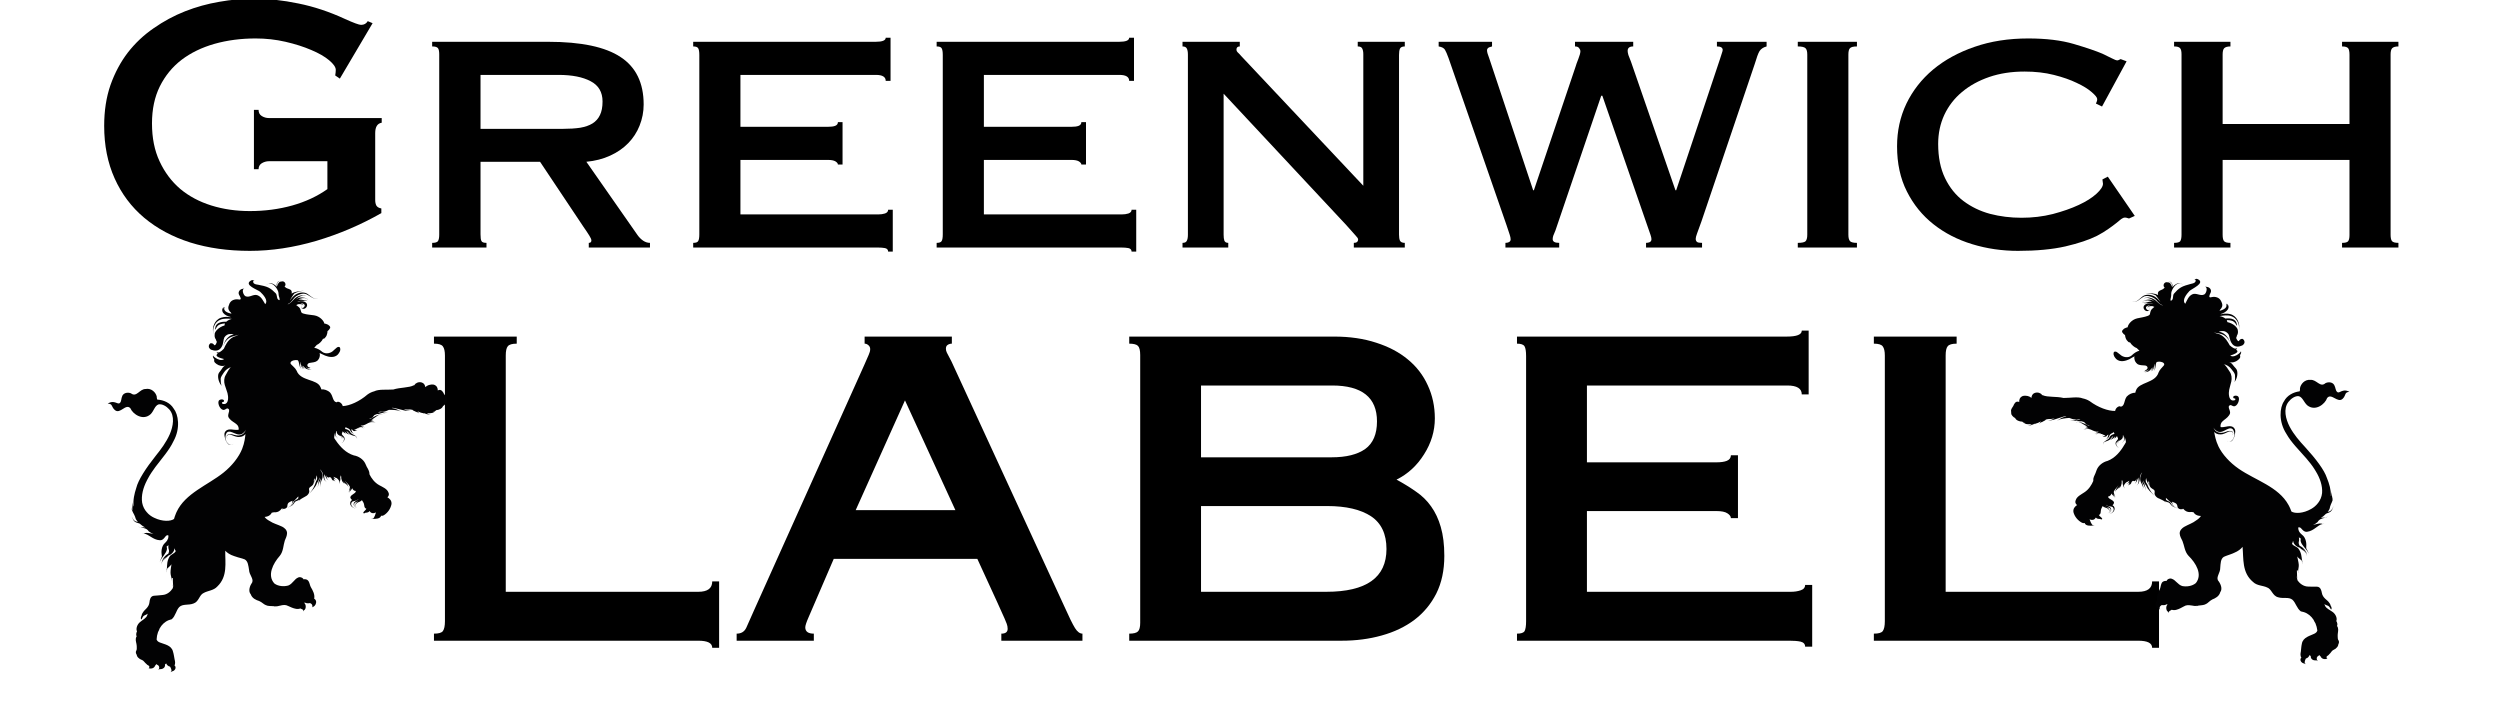
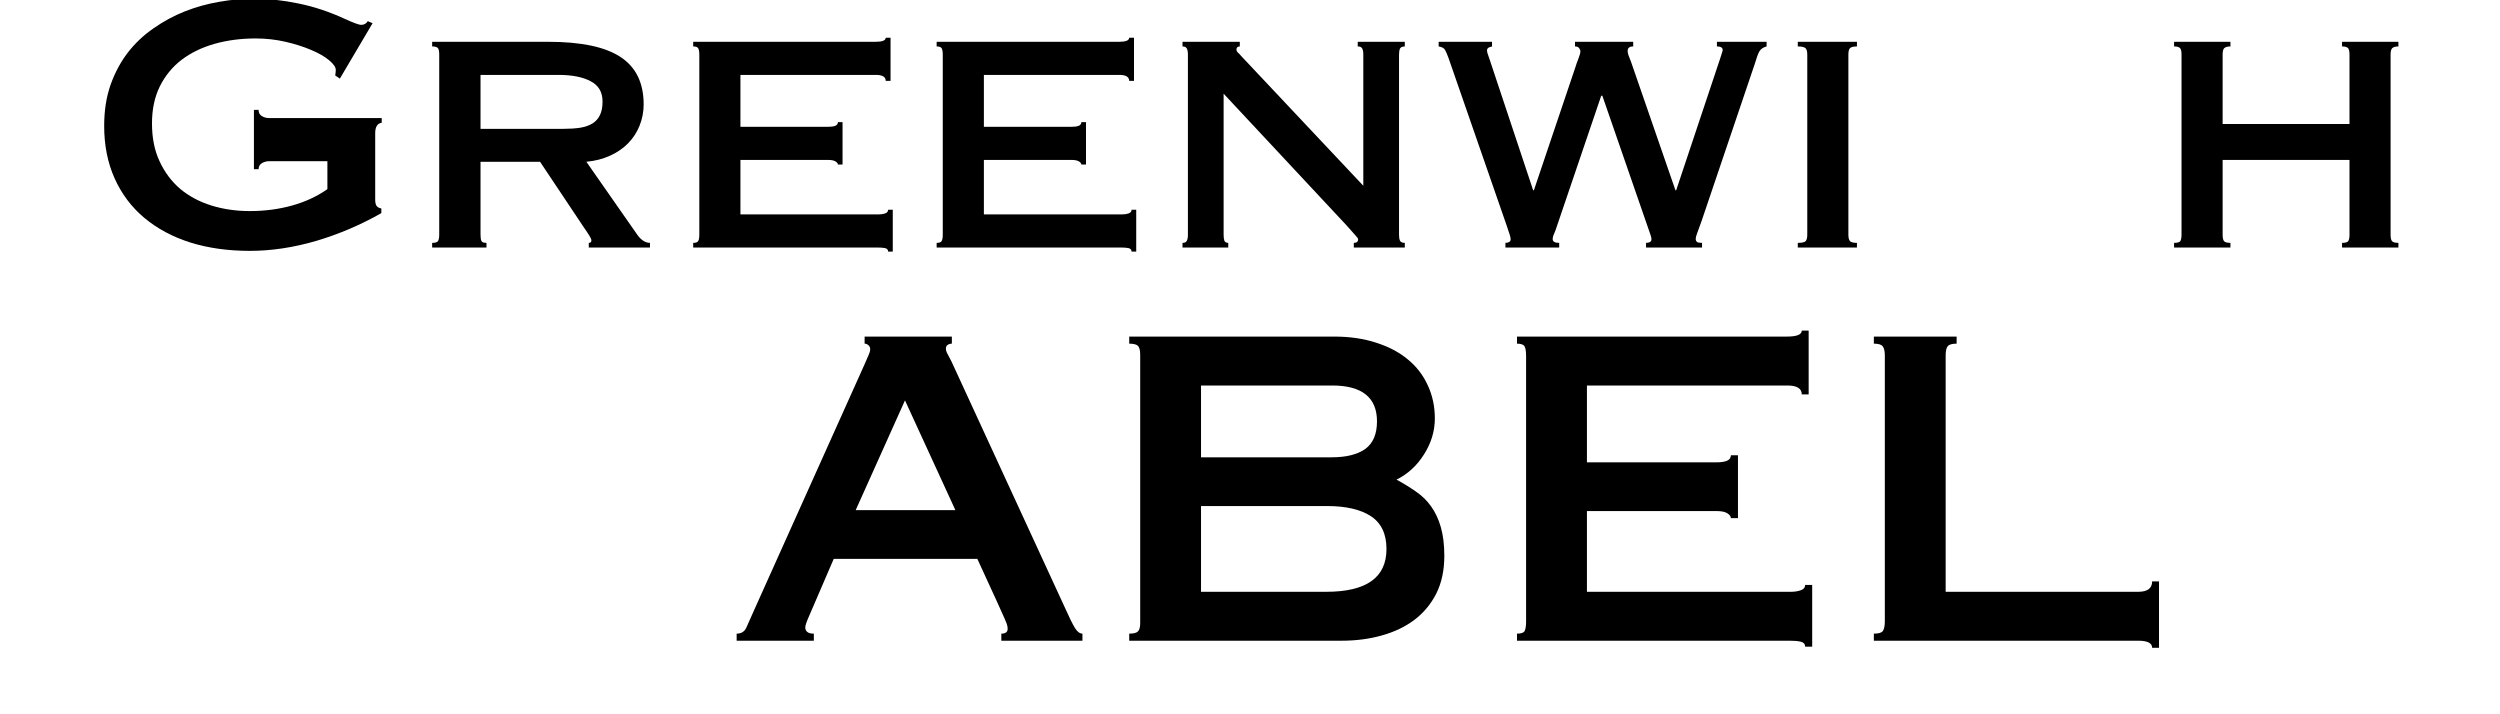
<svg xmlns="http://www.w3.org/2000/svg" version="1.0" preserveAspectRatio="xMidYMid meet" height="80" viewBox="0 0 210 60" zoomAndPan="magnify" width="280">
  <defs>
    <g />
    <clipPath id="9faa87d818">
      <path clip-rule="nonzero" d="M 168 23 L 198 23 L 198 56 L 168 56 Z M 168 23" />
    </clipPath>
    <clipPath id="f0b80da3e0">
-       <path clip-rule="nonzero" d="M 168.219 24.523 L 196.648 22.504 L 198.988 55.422 L 170.559 57.441 Z M 168.219 24.523" />
-     </clipPath>
+       </clipPath>
    <clipPath id="5f71c220f7">
      <path clip-rule="nonzero" d="M 196.613 22.508 L 168.184 24.527 L 170.523 57.445 L 198.953 55.426 Z M 196.613 22.508" />
    </clipPath>
    <clipPath id="5b25fd5516">
      <path clip-rule="nonzero" d="M 196.613 22.508 L 168.184 24.527 L 170.523 57.445 L 198.953 55.426 Z M 196.613 22.508" />
    </clipPath>
    <clipPath id="27affeb97d">
-       <path clip-rule="nonzero" d="M 9.047 23.473 L 37.547 23.473 L 37.547 56.473 L 9.047 56.473 Z M 9.047 23.473" />
-     </clipPath>
+       </clipPath>
  </defs>
  <g fill-opacity="1" fill="#000000">
    <g transform="translate(7.189, 20.792)">
      <g>
        <path d="M 14.141 -20.906 C 15.328 -20.906 16.57 -20.77 17.875 -20.5 C 19.176 -20.238 20.477 -19.805 21.781 -19.203 C 22.52 -18.867 22.973 -18.703 23.141 -18.703 C 23.391 -18.703 23.578 -18.805 23.703 -19.016 L 24.109 -18.844 L 21.359 -14.188 L 20.969 -14.453 C 21 -14.641 21.016 -14.797 21.016 -14.922 C 21.016 -15.148 20.828 -15.422 20.453 -15.734 C 20.078 -16.047 19.578 -16.332 18.953 -16.594 C 18.328 -16.863 17.609 -17.094 16.797 -17.281 C 15.984 -17.469 15.145 -17.562 14.281 -17.562 C 13.051 -17.562 11.898 -17.41 10.828 -17.109 C 9.766 -16.805 8.844 -16.359 8.062 -15.766 C 7.289 -15.172 6.68 -14.426 6.234 -13.531 C 5.797 -12.645 5.578 -11.609 5.578 -10.422 C 5.578 -9.211 5.789 -8.148 6.219 -7.234 C 6.645 -6.316 7.223 -5.547 7.953 -4.922 C 8.691 -4.305 9.562 -3.844 10.562 -3.531 C 11.562 -3.219 12.641 -3.062 13.797 -3.062 C 15.055 -3.062 16.242 -3.219 17.359 -3.531 C 18.473 -3.844 19.457 -4.301 20.312 -4.906 L 20.312 -7.25 L 15.406 -7.25 C 15.188 -7.25 14.984 -7.191 14.797 -7.078 C 14.617 -6.961 14.531 -6.797 14.531 -6.578 L 14.141 -6.578 L 14.141 -11.562 L 14.531 -11.562 C 14.531 -11.332 14.617 -11.16 14.797 -11.047 C 14.984 -10.93 15.188 -10.875 15.406 -10.875 L 24.875 -10.875 L 24.875 -10.484 C 24.508 -10.422 24.328 -10.129 24.328 -9.609 L 24.328 -4 C 24.328 -3.812 24.359 -3.656 24.422 -3.531 C 24.492 -3.406 24.633 -3.32 24.844 -3.281 L 24.844 -2.891 C 23.125 -1.91 21.305 -1.133 19.391 -0.562 C 17.473 0 15.609 0.281 13.797 0.281 C 11.961 0.281 10.297 0.047 8.797 -0.422 C 7.297 -0.898 6.004 -1.594 4.922 -2.5 C 3.848 -3.406 3.02 -4.508 2.438 -5.812 C 1.852 -7.113 1.562 -8.582 1.562 -10.219 C 1.562 -11.488 1.738 -12.633 2.094 -13.656 C 2.457 -14.676 2.941 -15.582 3.547 -16.375 C 4.16 -17.164 4.883 -17.848 5.719 -18.422 C 6.551 -19.004 7.43 -19.477 8.359 -19.844 C 9.285 -20.207 10.242 -20.473 11.234 -20.641 C 12.223 -20.816 13.191 -20.906 14.141 -20.906 Z M 14.141 -20.906" />
      </g>
    </g>
  </g>
  <g fill-opacity="1" fill="#000000">
    <g transform="translate(33.926, 20.792)">
      <g>
        <path d="M 13.375 -9.969 C 13.914 -9.969 14.395 -10 14.812 -10.062 C 15.227 -10.133 15.57 -10.254 15.844 -10.422 C 16.125 -10.598 16.332 -10.832 16.469 -11.125 C 16.613 -11.414 16.688 -11.797 16.688 -12.266 C 16.688 -13.055 16.352 -13.625 15.688 -13.969 C 15.031 -14.32 14.133 -14.5 13 -14.5 L 6.438 -14.5 L 6.438 -9.969 Z M 12.125 -17.281 C 14.895 -17.281 16.922 -16.852 18.203 -16 C 19.492 -15.156 20.141 -13.828 20.141 -12.016 C 20.141 -11.391 20.023 -10.797 19.797 -10.234 C 19.578 -9.68 19.258 -9.191 18.844 -8.766 C 18.426 -8.336 17.922 -7.988 17.328 -7.719 C 16.734 -7.445 16.066 -7.273 15.328 -7.203 L 19.625 -1.047 C 19.758 -0.859 19.914 -0.703 20.094 -0.578 C 20.281 -0.453 20.473 -0.391 20.672 -0.391 L 20.672 0 L 15.531 0 L 15.531 -0.391 C 15.676 -0.391 15.75 -0.457 15.75 -0.594 C 15.75 -0.688 15.691 -0.82 15.578 -1 C 15.461 -1.188 15.297 -1.438 15.078 -1.75 L 11.438 -7.203 L 6.438 -7.203 L 6.438 -1.109 C 6.438 -0.836 6.461 -0.648 6.516 -0.547 C 6.566 -0.441 6.707 -0.391 6.938 -0.391 L 6.938 0 L 2.375 0 L 2.375 -0.391 C 2.625 -0.391 2.785 -0.438 2.859 -0.531 C 2.93 -0.633 2.969 -0.816 2.969 -1.078 L 2.969 -16.234 C 2.969 -16.492 2.93 -16.664 2.859 -16.75 C 2.785 -16.844 2.625 -16.891 2.375 -16.891 L 2.375 -17.281 Z M 12.125 -17.281" />
      </g>
    </g>
  </g>
  <g fill-opacity="1" fill="#000000">
    <g transform="translate(55.962, 20.792)">
      <g>
        <path d="M 18.844 -14 L 18.438 -14 C 18.438 -14.332 18.164 -14.5 17.625 -14.5 L 6.234 -14.5 L 6.234 -10.141 L 13.594 -10.141 C 13.844 -10.141 14.039 -10.164 14.188 -10.219 C 14.344 -10.281 14.422 -10.383 14.422 -10.531 L 14.812 -10.531 L 14.812 -6.969 L 14.422 -6.969 C 14.422 -7.062 14.352 -7.148 14.219 -7.234 C 14.082 -7.316 13.875 -7.359 13.594 -7.359 L 6.234 -7.359 L 6.234 -2.781 L 17.812 -2.781 C 18.02 -2.781 18.207 -2.805 18.375 -2.859 C 18.551 -2.922 18.641 -3.023 18.641 -3.172 L 19.031 -3.172 L 19.031 0.344 L 18.641 0.344 C 18.641 0.188 18.551 0.086 18.375 0.047 C 18.207 0.016 18.004 0 17.766 0 L 2.266 0 L 2.266 -0.391 C 2.492 -0.391 2.633 -0.441 2.688 -0.547 C 2.75 -0.648 2.781 -0.836 2.781 -1.109 L 2.781 -16.172 C 2.781 -16.441 2.75 -16.629 2.688 -16.734 C 2.633 -16.836 2.492 -16.891 2.266 -16.891 L 2.266 -17.281 L 17.594 -17.281 C 18.156 -17.281 18.438 -17.395 18.438 -17.625 L 18.844 -17.625 Z M 18.844 -14" />
      </g>
    </g>
  </g>
  <g fill-opacity="1" fill="#000000">
    <g transform="translate(76.412, 20.792)">
      <g>
        <path d="M 18.844 -14 L 18.438 -14 C 18.438 -14.332 18.164 -14.5 17.625 -14.5 L 6.234 -14.5 L 6.234 -10.141 L 13.594 -10.141 C 13.844 -10.141 14.039 -10.164 14.188 -10.219 C 14.344 -10.281 14.422 -10.383 14.422 -10.531 L 14.812 -10.531 L 14.812 -6.969 L 14.422 -6.969 C 14.422 -7.062 14.352 -7.148 14.219 -7.234 C 14.082 -7.316 13.875 -7.359 13.594 -7.359 L 6.234 -7.359 L 6.234 -2.781 L 17.812 -2.781 C 18.02 -2.781 18.207 -2.805 18.375 -2.859 C 18.551 -2.922 18.641 -3.023 18.641 -3.172 L 19.031 -3.172 L 19.031 0.344 L 18.641 0.344 C 18.641 0.188 18.551 0.086 18.375 0.047 C 18.207 0.016 18.004 0 17.766 0 L 2.266 0 L 2.266 -0.391 C 2.492 -0.391 2.633 -0.441 2.688 -0.547 C 2.75 -0.648 2.781 -0.836 2.781 -1.109 L 2.781 -16.172 C 2.781 -16.441 2.75 -16.629 2.688 -16.734 C 2.633 -16.836 2.492 -16.891 2.266 -16.891 L 2.266 -17.281 L 17.594 -17.281 C 18.156 -17.281 18.438 -17.395 18.438 -17.625 L 18.844 -17.625 Z M 18.844 -14" />
      </g>
    </g>
  </g>
  <g fill-opacity="1" fill="#000000">
    <g transform="translate(96.862, 20.792)">
      <g>
        <path d="M 7.281 -17.281 L 7.281 -16.891 C 7.094 -16.891 7 -16.801 7 -16.625 C 7 -16.531 7.047 -16.441 7.141 -16.359 C 7.234 -16.273 7.316 -16.188 7.391 -16.094 L 17.656 -5.188 L 17.656 -16.234 C 17.656 -16.441 17.625 -16.602 17.562 -16.719 C 17.508 -16.832 17.383 -16.891 17.188 -16.891 L 17.188 -17.281 L 21.141 -17.281 L 21.141 -16.891 C 20.93 -16.891 20.797 -16.828 20.734 -16.703 C 20.68 -16.578 20.656 -16.398 20.656 -16.172 L 20.656 -1.078 C 20.656 -0.867 20.68 -0.703 20.734 -0.578 C 20.797 -0.453 20.93 -0.391 21.141 -0.391 L 21.141 0 L 16.859 0 L 16.859 -0.391 C 17.098 -0.391 17.219 -0.488 17.219 -0.688 C 17.219 -0.758 17.145 -0.867 17 -1.016 C 16.863 -1.172 16.609 -1.457 16.234 -1.875 L 5.922 -12.922 L 5.922 -1.078 C 5.922 -0.867 5.941 -0.703 5.984 -0.578 C 6.035 -0.453 6.145 -0.391 6.312 -0.391 L 6.312 0 L 2.469 0 L 2.469 -0.391 C 2.656 -0.391 2.773 -0.445 2.828 -0.562 C 2.891 -0.676 2.922 -0.848 2.922 -1.078 L 2.922 -16.203 C 2.922 -16.43 2.891 -16.602 2.828 -16.719 C 2.773 -16.832 2.656 -16.891 2.469 -16.891 L 2.469 -17.281 Z M 7.281 -17.281" />
      </g>
    </g>
  </g>
  <g fill-opacity="1" fill="#000000">
    <g transform="translate(120.456, 20.792)">
      <g>
        <path d="M 4.875 -17.281 L 4.875 -16.891 C 4.688 -16.848 4.566 -16.797 4.516 -16.734 C 4.473 -16.68 4.453 -16.629 4.453 -16.578 C 4.453 -16.492 4.469 -16.398 4.5 -16.297 C 4.539 -16.191 4.586 -16.055 4.641 -15.891 L 8.328 -4.812 L 8.391 -4.812 L 11.891 -15.188 C 11.93 -15.332 12.008 -15.551 12.125 -15.844 C 12.238 -16.133 12.297 -16.348 12.297 -16.484 C 12.297 -16.578 12.258 -16.664 12.188 -16.75 C 12.125 -16.844 12.008 -16.891 11.844 -16.891 L 11.844 -17.281 L 16.734 -17.281 L 16.734 -16.891 C 16.422 -16.891 16.266 -16.766 16.266 -16.516 C 16.266 -16.441 16.285 -16.328 16.328 -16.172 C 16.379 -16.023 16.453 -15.836 16.547 -15.609 L 20.281 -4.812 L 20.344 -4.812 L 24.016 -15.812 C 24.078 -16 24.129 -16.16 24.172 -16.297 C 24.223 -16.441 24.25 -16.539 24.25 -16.594 C 24.25 -16.789 24.086 -16.891 23.766 -16.891 L 23.766 -17.281 L 27.938 -17.281 L 27.938 -16.891 C 27.781 -16.848 27.66 -16.797 27.578 -16.734 C 27.492 -16.68 27.414 -16.602 27.344 -16.5 C 27.281 -16.395 27.219 -16.254 27.156 -16.078 C 27.102 -15.91 27.031 -15.688 26.938 -15.406 L 22.469 -2.203 C 22.289 -1.711 22.164 -1.367 22.094 -1.172 C 22.02 -0.973 21.984 -0.828 21.984 -0.734 C 21.984 -0.617 22.02 -0.531 22.094 -0.469 C 22.164 -0.414 22.305 -0.391 22.516 -0.391 L 22.516 0 L 17.812 0 L 17.812 -0.391 C 17.926 -0.391 18.031 -0.41 18.125 -0.453 C 18.219 -0.504 18.266 -0.586 18.266 -0.703 C 18.266 -0.797 18.238 -0.914 18.188 -1.062 C 18.133 -1.219 18.051 -1.457 17.938 -1.781 L 14.141 -12.75 L 14.047 -12.75 L 10.203 -1.438 C 10.117 -1.238 10.055 -1.086 10.016 -0.984 C 9.984 -0.879 9.969 -0.785 9.969 -0.703 C 9.969 -0.492 10.148 -0.391 10.516 -0.391 L 10.516 0 L 6 0 L 6 -0.391 C 6.113 -0.391 6.211 -0.41 6.297 -0.453 C 6.391 -0.504 6.438 -0.582 6.438 -0.688 C 6.438 -0.789 6.41 -0.922 6.359 -1.078 C 6.305 -1.242 6.219 -1.508 6.094 -1.875 L 1.219 -15.922 C 1.102 -16.242 1.004 -16.473 0.922 -16.609 C 0.836 -16.754 0.66 -16.848 0.391 -16.891 L 0.391 -17.281 Z M 4.875 -17.281" />
      </g>
    </g>
  </g>
  <g fill-opacity="1" fill="#000000">
    <g transform="translate(148.78, 20.792)">
      <g>
        <path d="M 7.203 -17.281 L 7.203 -16.891 C 6.891 -16.891 6.691 -16.836 6.609 -16.734 C 6.523 -16.641 6.484 -16.461 6.484 -16.203 L 6.484 -1.078 C 6.484 -0.816 6.531 -0.633 6.625 -0.531 C 6.719 -0.438 6.91 -0.391 7.203 -0.391 L 7.203 0 L 2.234 0 L 2.234 -0.391 C 2.578 -0.391 2.797 -0.438 2.891 -0.531 C 2.984 -0.633 3.031 -0.816 3.031 -1.078 L 3.031 -16.203 C 3.031 -16.461 2.984 -16.641 2.891 -16.734 C 2.797 -16.836 2.578 -16.891 2.234 -16.891 L 2.234 -17.281 Z M 7.203 -17.281" />
      </g>
    </g>
  </g>
  <g fill-opacity="1" fill="#000000">
    <g transform="translate(158.212, 20.792)">
      <g>
-         <path d="M 12.156 -17.562 C 13.664 -17.562 14.945 -17.406 16 -17.094 C 17.062 -16.781 17.859 -16.508 18.391 -16.281 C 18.703 -16.133 18.969 -16.004 19.188 -15.891 C 19.406 -15.773 19.562 -15.719 19.656 -15.719 C 19.695 -15.719 19.785 -15.754 19.922 -15.828 L 20.422 -15.641 L 18.359 -11.844 L 17.844 -12.094 C 17.863 -12.133 17.883 -12.18 17.906 -12.234 C 17.938 -12.297 17.953 -12.375 17.953 -12.469 C 17.953 -12.594 17.801 -12.785 17.5 -13.047 C 17.195 -13.316 16.773 -13.578 16.234 -13.828 C 15.703 -14.086 15.062 -14.312 14.312 -14.5 C 13.57 -14.688 12.75 -14.781 11.844 -14.781 C 10.758 -14.781 9.773 -14.629 8.891 -14.328 C 8.004 -14.023 7.238 -13.602 6.594 -13.062 C 5.957 -12.531 5.461 -11.891 5.109 -11.141 C 4.766 -10.398 4.594 -9.586 4.594 -8.703 C 4.594 -7.586 4.785 -6.629 5.172 -5.828 C 5.555 -5.035 6.07 -4.395 6.719 -3.906 C 7.375 -3.414 8.117 -3.055 8.953 -2.828 C 9.797 -2.609 10.676 -2.5 11.594 -2.5 C 12.508 -2.5 13.383 -2.602 14.219 -2.812 C 15.051 -3.031 15.781 -3.285 16.406 -3.578 C 17.031 -3.867 17.523 -4.18 17.891 -4.516 C 18.254 -4.848 18.438 -5.129 18.438 -5.359 C 18.438 -5.41 18.422 -5.531 18.391 -5.719 L 18.844 -5.953 L 21.109 -2.656 L 20.625 -2.438 C 20.582 -2.457 20.531 -2.473 20.469 -2.484 C 20.414 -2.504 20.352 -2.516 20.281 -2.516 C 20.188 -2.516 20.082 -2.473 19.969 -2.391 C 19.852 -2.305 19.711 -2.191 19.547 -2.047 C 19.379 -1.91 19.16 -1.75 18.891 -1.562 C 18.629 -1.375 18.312 -1.18 17.938 -0.984 C 17.27 -0.648 16.383 -0.352 15.281 -0.094 C 14.176 0.156 12.848 0.281 11.297 0.281 C 9.961 0.281 8.68 0.094 7.453 -0.281 C 6.223 -0.656 5.141 -1.211 4.203 -1.953 C 3.266 -2.691 2.52 -3.609 1.969 -4.703 C 1.414 -5.797 1.141 -7.062 1.141 -8.5 C 1.141 -9.781 1.398 -10.973 1.922 -12.078 C 2.453 -13.18 3.203 -14.141 4.172 -14.953 C 5.148 -15.766 6.312 -16.398 7.656 -16.859 C 9.008 -17.328 10.508 -17.562 12.156 -17.562 Z M 12.156 -17.562" />
-       </g>
+         </g>
    </g>
  </g>
  <g fill-opacity="1" fill="#000000">
    <g transform="translate(180.248, 20.792)">
      <g>
        <path d="M 7.109 -17.281 L 7.109 -16.891 C 6.848 -16.891 6.672 -16.836 6.578 -16.734 C 6.492 -16.641 6.453 -16.461 6.453 -16.203 L 6.453 -10.375 L 17.109 -10.375 L 17.109 -16.203 C 17.109 -16.461 17.07 -16.641 17 -16.734 C 16.926 -16.836 16.754 -16.891 16.484 -16.891 L 16.484 -17.281 L 21.219 -17.281 L 21.219 -16.891 C 20.957 -16.891 20.781 -16.836 20.688 -16.734 C 20.602 -16.641 20.562 -16.461 20.562 -16.203 L 20.562 -1.078 C 20.562 -0.828 20.598 -0.648 20.672 -0.547 C 20.754 -0.441 20.938 -0.391 21.219 -0.391 L 21.219 0 L 16.484 0 L 16.484 -0.391 C 16.734 -0.391 16.898 -0.43 16.984 -0.516 C 17.066 -0.609 17.109 -0.785 17.109 -1.047 L 17.109 -7.359 L 6.453 -7.359 L 6.453 -1.078 C 6.453 -0.828 6.488 -0.648 6.562 -0.547 C 6.645 -0.441 6.828 -0.391 7.109 -0.391 L 7.109 0 L 2.375 0 L 2.375 -0.391 C 2.645 -0.391 2.816 -0.438 2.891 -0.531 C 2.961 -0.633 3 -0.816 3 -1.078 L 3 -16.234 C 3 -16.492 2.957 -16.664 2.875 -16.75 C 2.789 -16.844 2.625 -16.891 2.375 -16.891 L 2.375 -17.281 Z M 7.109 -17.281" />
      </g>
    </g>
  </g>
  <g fill-opacity="1" fill="#000000">
    <g transform="translate(33.359, 53.82)">
      <g>
-         <path d="M 10.047 -25.547 L 10.047 -24.953 C 9.66 -24.953 9.41 -24.879 9.297 -24.734 C 9.18 -24.598 9.125 -24.336 9.125 -23.953 L 9.125 -4.109 L 25.297 -4.109 C 26.078 -4.109 26.469 -4.398 26.469 -4.984 L 27.047 -4.984 L 27.047 0.594 L 26.469 0.594 C 26.469 0.195 26.078 0 25.297 0 L 3.094 0 L 3.094 -0.594 C 3.488 -0.594 3.738 -0.664 3.844 -0.812 C 3.957 -0.969 4.016 -1.242 4.016 -1.641 L 4.016 -23.953 C 4.016 -24.316 3.957 -24.57 3.844 -24.719 C 3.738 -24.875 3.488 -24.953 3.094 -24.953 L 3.094 -25.547 Z M 10.047 -25.547" />
-       </g>
+         </g>
    </g>
  </g>
  <g fill-opacity="1" fill="#000000">
    <g transform="translate(61.284, 53.82)">
      <g>
        <path d="M 10.594 -10.969 L 18.969 -10.969 L 14.734 -20.188 Z M 18.672 -25.547 L 18.672 -24.953 C 18.535 -24.953 18.414 -24.914 18.312 -24.844 C 18.219 -24.781 18.172 -24.676 18.172 -24.531 C 18.172 -24.426 18.195 -24.316 18.25 -24.203 C 18.312 -24.086 18.441 -23.836 18.641 -23.453 L 28.094 -2.938 C 28.508 -2.008 28.816 -1.383 29.016 -1.062 C 29.211 -0.75 29.422 -0.594 29.641 -0.594 L 29.641 0 L 22.828 0 L 22.828 -0.594 C 23.18 -0.594 23.359 -0.727 23.359 -1 C 23.359 -1.145 23.332 -1.285 23.281 -1.422 C 23.227 -1.566 23.172 -1.707 23.109 -1.844 C 23.055 -1.977 22.844 -2.453 22.469 -3.266 C 22.094 -4.078 21.539 -5.281 20.812 -6.875 L 8.75 -6.875 L 6.656 -2.016 C 6.457 -1.566 6.359 -1.27 6.359 -1.125 C 6.359 -0.77 6.598 -0.594 7.078 -0.594 L 7.078 0 L 0.594 0 L 0.594 -0.594 C 0.977 -0.594 1.25 -0.758 1.406 -1.094 C 1.562 -1.426 1.789 -1.941 2.094 -2.641 L 11.312 -23.156 C 11.477 -23.551 11.602 -23.836 11.688 -24.016 C 11.77 -24.191 11.812 -24.352 11.812 -24.5 C 11.812 -24.633 11.758 -24.742 11.656 -24.828 C 11.562 -24.91 11.457 -24.953 11.344 -24.953 L 11.344 -25.547 Z M 18.672 -25.547" />
      </g>
    </g>
  </g>
  <g fill-opacity="1" fill="#000000">
    <g transform="translate(91.511, 53.82)">
      <g>
        <path d="M 19.891 -4.109 C 23.266 -4.109 24.953 -5.305 24.953 -7.703 C 24.953 -8.961 24.52 -9.879 23.656 -10.453 C 22.789 -11.023 21.562 -11.312 19.969 -11.312 L 9.375 -11.312 L 9.375 -4.109 Z M 20.344 -15.406 C 21.57 -15.406 22.516 -15.641 23.172 -16.109 C 23.828 -16.586 24.156 -17.359 24.156 -18.422 C 24.156 -20.43 22.898 -21.438 20.391 -21.438 L 9.375 -21.438 L 9.375 -15.406 Z M 20.562 -25.547 C 21.875 -25.547 23.051 -25.375 24.094 -25.031 C 25.145 -24.695 26.031 -24.227 26.75 -23.625 C 27.477 -23.031 28.035 -22.305 28.422 -21.453 C 28.816 -20.609 29.016 -19.68 29.016 -18.672 C 29.016 -17.609 28.711 -16.602 28.109 -15.656 C 27.516 -14.707 26.742 -14 25.797 -13.531 C 26.379 -13.219 26.922 -12.883 27.422 -12.531 C 27.93 -12.188 28.359 -11.77 28.703 -11.281 C 29.055 -10.789 29.328 -10.211 29.516 -9.547 C 29.711 -8.879 29.812 -8.07 29.812 -7.125 C 29.812 -5.914 29.586 -4.863 29.141 -3.969 C 28.691 -3.082 28.078 -2.344 27.297 -1.75 C 26.516 -1.164 25.598 -0.727 24.547 -0.438 C 23.504 -0.145 22.383 0 21.188 0 L 3.344 0 L 3.344 -0.594 C 3.707 -0.594 3.953 -0.656 4.078 -0.781 C 4.203 -0.906 4.266 -1.145 4.266 -1.5 L 4.266 -24 C 4.266 -24.383 4.203 -24.641 4.078 -24.766 C 3.953 -24.891 3.707 -24.953 3.344 -24.953 L 3.344 -25.547 Z M 20.562 -25.547" />
      </g>
    </g>
  </g>
  <g fill-opacity="1" fill="#000000">
    <g transform="translate(124.083, 53.82)">
      <g>
        <path d="M 27.844 -20.688 L 27.266 -20.688 C 27.266 -21.188 26.859 -21.438 26.047 -21.438 L 9.219 -21.438 L 9.219 -14.984 L 20.094 -14.984 C 20.457 -14.984 20.75 -15.023 20.969 -15.109 C 21.195 -15.203 21.312 -15.359 21.312 -15.578 L 21.906 -15.578 L 21.906 -10.297 L 21.312 -10.297 C 21.312 -10.441 21.211 -10.578 21.016 -10.703 C 20.828 -10.828 20.52 -10.891 20.094 -10.891 L 9.219 -10.891 L 9.219 -4.109 L 26.344 -4.109 C 26.645 -4.109 26.922 -4.148 27.172 -4.234 C 27.422 -4.316 27.547 -4.469 27.547 -4.688 L 28.141 -4.688 L 28.141 0.5 L 27.547 0.5 C 27.547 0.281 27.422 0.141 27.172 0.078 C 26.922 0.023 26.613 0 26.25 0 L 3.344 0 L 3.344 -0.594 C 3.688 -0.594 3.898 -0.664 3.984 -0.812 C 4.066 -0.969 4.109 -1.242 4.109 -1.641 L 4.109 -23.906 C 4.109 -24.301 4.066 -24.57 3.984 -24.719 C 3.898 -24.875 3.688 -24.953 3.344 -24.953 L 3.344 -25.547 L 26 -25.547 C 26.844 -25.547 27.266 -25.711 27.266 -26.047 L 27.844 -26.047 Z M 27.844 -20.688" />
      </g>
    </g>
  </g>
  <g fill-opacity="1" fill="#000000">
    <g transform="translate(154.31, 53.82)">
      <g>
        <path d="M 10.047 -25.547 L 10.047 -24.953 C 9.66 -24.953 9.41 -24.879 9.297 -24.734 C 9.18 -24.598 9.125 -24.336 9.125 -23.953 L 9.125 -4.109 L 25.297 -4.109 C 26.078 -4.109 26.469 -4.398 26.469 -4.984 L 27.047 -4.984 L 27.047 0.594 L 26.469 0.594 C 26.469 0.195 26.078 0 25.297 0 L 3.094 0 L 3.094 -0.594 C 3.488 -0.594 3.738 -0.664 3.844 -0.812 C 3.957 -0.969 4.016 -1.242 4.016 -1.641 L 4.016 -23.953 C 4.016 -24.316 3.957 -24.57 3.844 -24.719 C 3.738 -24.875 3.488 -24.953 3.094 -24.953 L 3.094 -25.547 Z M 10.047 -25.547" />
      </g>
    </g>
  </g>
  <g clip-path="url(#9faa87d818)">
    <g clip-path="url(#f0b80da3e0)">
      <g clip-path="url(#5f71c220f7)">
        <g clip-path="url(#5b25fd5516)">
          <path fill-rule="nonzero" fill-opacity="1" d="M 169.164 33.992 C 169.215 33.91 169.27 33.781 169.418 33.738 C 169.504 33.723 169.566 33.746 169.613 33.773 C 169.602 33.574 169.656 33.371 169.918 33.262 C 170.227 33.195 170.48 33.285 170.641 33.422 C 170.652 33.25 170.723 33.082 170.906 33.012 C 171.195 32.906 171.418 33.039 171.539 33.156 C 171.516 33.172 171.473 33.176 171.418 33.176 C 171.477 33.18 171.535 33.18 171.59 33.199 C 172.023 33.387 172.727 33.281 173.34 33.43 C 173.918 33.43 174.547 33.301 174.949 33.465 C 175.145 33.504 175.344 33.578 175.531 33.695 C 176.242 34.227 177.082 34.531 177.672 34.52 C 177.672 34.508 177.676 34.496 177.68 34.488 C 177.719 34.262 177.973 34.074 178.133 34.141 C 178.129 34.148 178.125 34.156 178.117 34.164 L 178.148 34.164 C 178.496 34.102 178.402 33.633 178.648 33.309 C 178.848 33.094 179.137 32.984 179.367 32.988 C 179.379 32.926 179.395 32.859 179.422 32.797 C 179.664 32.078 181.047 32.203 181.324 31.277 C 181.418 31.039 181.621 30.879 181.746 30.719 C 181.887 30.562 181.707 30.422 181.52 30.395 C 181.398 30.367 181.277 30.375 181.168 30.406 C 181.129 30.457 181.094 30.52 181.09 30.617 C 181.066 30.797 181.043 31.027 180.969 31.094 C 180.945 31.125 180.91 31.148 180.875 31.168 L 180.93 31.129 C 181.031 31.02 181 30.836 180.988 30.656 C 180.984 30.625 180.984 30.586 180.992 30.551 C 180.977 30.578 180.965 30.613 180.961 30.656 C 180.93 30.84 180.879 31.078 180.793 31.137 L 180.68 31.199 L 180.738 31.156 C 180.852 31.094 180.855 30.945 180.859 30.793 C 180.832 30.938 180.781 31.098 180.676 31.133 L 180.598 31.168 L 180.641 31.145 C 180.738 31.109 180.754 31.016 180.758 30.91 C 180.734 30.945 180.707 30.977 180.684 30.996 C 180.555 31.219 180.285 31.273 180.188 31.258 L 180.047 31.223 L 180.129 31.234 C 180.27 31.262 180.43 31.164 180.516 31.031 L 180.504 31.023 C 180.422 31.156 180.227 31.184 180.148 31.109 C 180.203 31.074 180.32 31.09 180.375 30.973 C 180.438 30.863 180.355 30.707 180.16 30.699 C 179.965 30.68 179.719 30.695 179.539 30.574 C 179.379 30.445 179.312 30.285 179.301 30.188 C 179.289 30.156 179.285 30.125 179.285 30.094 C 179.277 30.043 179.277 29.984 179.301 29.93 C 179.152 30.004 179.004 30.09 178.859 30.18 C 178.543 30.328 178.098 30.449 177.773 30.168 C 177.648 30.031 177.496 29.859 177.547 29.629 C 177.578 29.477 177.797 29.535 177.844 29.594 C 177.926 29.648 178.004 29.711 178.078 29.773 C 178.34 30.031 178.781 30.09 179.055 29.863 C 179.227 29.688 179.465 29.52 179.715 29.457 C 179.711 29.453 179.703 29.449 179.699 29.445 C 179.621 29.379 179.551 29.309 179.484 29.238 C 179.312 29.188 179.047 28.98 178.918 28.754 C 178.859 28.785 178.785 28.738 178.715 28.648 C 178.621 28.57 178.559 28.43 178.527 28.297 C 178.512 28.246 178.504 28.199 178.504 28.16 C 178.504 28.156 178.504 28.152 178.504 28.148 C 178.477 28.129 178.449 28.109 178.422 28.086 C 178.371 28.055 178.336 28.012 178.32 27.965 C 178.305 27.957 178.289 27.941 178.273 27.926 C 178.211 27.82 178.293 27.723 178.359 27.672 C 178.383 27.637 178.414 27.609 178.449 27.594 C 178.555 27.531 178.652 27.508 178.727 27.488 C 178.734 27.281 179.039 26.855 179.523 26.742 C 179.812 26.676 180.129 26.641 180.406 26.535 C 180.66 26.441 180.57 26.352 180.656 26.125 C 180.715 25.973 180.809 25.922 180.922 25.816 C 180.938 25.801 180.953 25.793 180.969 25.781 C 180.918 25.758 180.863 25.738 180.809 25.715 C 180.617 25.691 180.359 25.77 180.367 25.848 C 180.348 25.766 180.48 25.695 180.617 25.656 C 180.438 25.645 180.238 25.73 180.262 25.879 C 180.305 26.02 180.426 26.07 180.504 26.055 C 180.512 26.031 180.508 26.012 180.488 25.996 C 180.512 26.004 180.527 26.023 180.512 26.051 C 180.555 26.035 180.582 25.996 180.566 25.934 C 180.566 25.848 180.5 25.816 180.434 25.836 C 180.457 25.824 180.484 25.82 180.512 25.828 C 180.582 25.859 180.605 25.992 180.535 26.066 C 180.52 26.078 180.504 26.082 180.488 26.086 C 180.371 26.211 180.094 26.086 180.059 25.863 C 180.023 25.586 180.367 25.469 180.598 25.469 C 180.691 25.48 180.785 25.504 180.875 25.527 C 180.84 25.512 180.805 25.496 180.766 25.48 C 180.527 25.395 180.176 25.535 180.047 25.43 C 179.996 25.414 179.957 25.379 179.914 25.352 L 179.941 25.363 L 179.98 25.387 C 180.18 25.531 180.414 25.316 180.723 25.332 C 180.738 25.332 180.754 25.336 180.766 25.336 C 180.547 25.203 180.23 25.219 180.121 25.266 C 180.059 25.285 180 25.316 179.945 25.355 L 180.035 25.289 C 180.23 25.188 180.594 25.082 180.906 25.273 C 180.945 25.301 180.98 25.332 181.016 25.363 C 180.777 25.105 180.41 24.984 180.25 25.027 C 180.176 25.035 180.113 25.066 180.051 25.102 L 180.156 25.039 C 180.383 24.938 180.789 25.004 181.066 25.234 C 181.277 25.41 181.43 25.582 181.594 25.637 L 181.578 25.621 L 181.605 25.641 C 181.629 25.652 181.66 25.656 181.684 25.656 C 181.66 25.648 181.641 25.637 181.621 25.621 C 181.324 25.527 181.191 25.195 180.934 25.039 C 180.684 24.883 180.312 24.797 180.066 24.922 C 179.816 25.062 179.629 25.246 179.488 25.305 C 179.367 25.367 179.223 25.398 179.094 25.336 C 179.168 25.359 179.242 25.379 179.32 25.355 C 179.547 25.305 179.723 25.094 179.949 24.918 C 180.184 24.723 180.555 24.723 180.84 24.84 C 181.125 24.938 181.312 25.18 181.473 25.348 C 181.461 25.336 181.457 25.324 181.449 25.309 C 181.316 25.125 181.172 24.914 181.098 24.836 L 181.062 24.797 C 180.836 24.691 180.602 24.656 180.48 24.645 L 180.223 24.605 L 180.371 24.617 C 180.609 24.641 180.977 24.617 181.285 24.789 C 181.246 24.672 181.246 24.539 181.355 24.457 C 181.504 24.355 181.637 24.332 181.699 24.277 C 181.758 24.246 181.793 24.195 181.832 24.148 C 181.645 24.043 181.754 23.633 182.082 23.715 C 182.289 23.707 182.406 23.895 182.41 24.086 C 182.465 23.918 182.449 23.77 182.324 23.715 C 182.266 23.66 182.184 23.648 182.109 23.617 L 182.242 23.656 C 182.445 23.691 182.516 23.906 182.477 24.129 C 182.676 23.883 182.949 23.746 183.113 23.801 C 183.215 23.824 183.301 23.867 183.391 23.91 L 183.234 23.848 C 182.867 23.668 182.512 24.152 182.402 24.52 C 182.363 24.66 182.398 24.816 182.363 24.957 C 182.336 25.059 182.25 25.406 182.457 25.195 C 182.574 25.074 182.496 24.801 182.617 24.664 C 182.797 24.461 182.957 24.285 183.195 24.145 C 183.438 24.004 183.711 23.938 184 23.855 C 184.121 23.824 184.297 23.801 184.383 23.707 C 184.465 23.621 184.477 23.473 184.305 23.477 C 184.422 23.473 184.465 23.375 184.605 23.445 C 185.305 23.773 184.074 24.27 183.91 24.449 C 183.699 24.676 183.242 25.215 183.562 25.516 C 183.715 25.223 183.82 24.895 184.137 24.73 C 184.48 24.559 184.828 24.906 185.16 24.734 C 185.348 24.641 185.504 24.031 185.145 24.094 C 185.348 24.059 185.598 24.109 185.695 24.316 C 185.797 24.527 185.613 24.664 185.586 24.863 C 185.551 25.074 185.789 24.926 185.973 24.934 C 186.371 24.957 186.535 25.145 186.648 25.473 C 186.727 25.699 186.621 25.887 186.496 26.004 C 186.48 26.043 186.465 26.078 186.441 26.109 C 186.828 26.012 187.156 25.812 186.977 25.508 C 187 25.508 187.082 25.582 187.105 25.695 C 187.105 25.637 187.094 25.574 187.055 25.512 C 187.102 25.52 187.297 25.719 187.141 25.988 C 187.016 26.18 186.789 26.305 186.539 26.383 L 186.543 26.402 C 186.75 26.348 187.031 26.312 187.332 26.383 C 187.941 26.535 188.117 27.211 188.094 27.434 C 188.098 27.539 188.09 27.645 188.074 27.75 L 188.086 27.57 C 188.105 27.219 187.879 26.695 187.422 26.555 C 187.09 26.441 186.738 26.512 186.445 26.551 C 186.648 26.586 186.82 26.668 186.93 26.758 C 187.156 26.73 187.395 26.73 187.598 26.828 C 187.844 26.945 187.914 27.203 187.906 27.363 C 187.848 27.32 187.809 27.164 187.664 27.043 C 187.535 26.926 187.297 26.887 187.047 26.891 C 187.074 26.941 187.09 26.996 187.094 27.055 C 187.59 27.16 187.992 27.52 187.98 27.781 C 188.008 27.918 187.98 28.066 187.902 28.188 C 187.891 28.254 187.867 28.324 187.836 28.387 C 187.836 28.387 187.836 28.387 187.836 28.391 C 187.914 28.566 187.984 28.691 188.07 28.648 C 188.098 28.578 188.211 28.457 188.324 28.465 C 188.367 28.457 188.41 28.469 188.445 28.508 C 188.438 28.5 188.426 28.5 188.406 28.5 C 188.527 28.547 188.59 28.75 188.496 28.875 C 188.434 28.98 188.348 29.031 188.258 29.047 C 188.023 29.156 187.668 29.172 187.449 28.809 C 187.285 28.559 187.297 28.25 187.18 28.055 C 187.051 27.879 186.84 27.797 186.719 27.812 C 186.613 27.797 186.508 27.828 186.402 27.844 L 186.398 27.863 C 186.434 27.871 186.469 27.879 186.504 27.887 C 186.945 27.996 187.199 28.441 187.258 28.605 C 187.293 28.68 187.32 28.758 187.348 28.836 L 187.293 28.707 C 187.184 28.453 186.914 28.137 186.559 28.051 C 186.387 27.988 186.137 27.98 185.949 27.918 C 186.078 27.977 186.238 28.027 186.434 28.074 C 186.922 28.285 187.168 28.781 187.27 28.961 L 187.289 29 C 187.523 29.207 187.762 29.383 187.934 29.219 C 187.895 29.254 187.902 29.336 187.828 29.379 C 188.23 29.598 187.477 29.82 187.336 29.867 C 187.555 30.023 187.867 29.871 188.047 29.723 C 188.07 29.703 188.297 29.531 188.211 29.496 C 188.293 29.531 188.266 29.691 188.156 29.836 C 188.172 29.816 188.18 29.992 188.176 30.004 C 188.16 30.098 188.059 30.184 187.992 30.242 C 187.789 30.41 187.512 30.496 187.258 30.406 C 187.461 30.48 187.547 30.645 187.676 30.797 C 187.762 30.902 187.871 30.984 187.91 31.125 C 188 31.43 187.887 31.887 187.668 32.125 C 187.766 32.023 187.75 31.668 187.742 31.535 C 187.727 31.328 187.562 31.176 187.445 31.016 C 187.301 30.809 187.031 30.625 186.777 30.59 C 186.93 30.609 187.215 31.105 187.305 31.238 C 187.461 31.469 187.488 31.777 187.43 32.047 C 187.379 32.281 187.297 32.508 187.25 32.746 C 187.195 33.016 187.195 33.621 187.562 33.641 C 187.609 33.641 187.738 33.641 187.766 33.57 C 187.816 33.43 187.648 33.492 187.613 33.438 C 187.473 33.215 187.945 33.164 188.039 33.348 C 188.164 33.59 187.938 34.16 187.633 34.129 C 187.5 34.113 187.383 33.949 187.254 34.082 C 187.156 34.184 187.262 34.367 187.293 34.477 C 187.344 34.645 187.355 34.73 187.238 34.891 C 187.086 35.117 186.852 35.238 186.703 35.383 C 186.535 35.523 186.516 35.719 186.523 35.816 C 186.523 35.836 186.527 35.852 186.535 35.867 C 186.535 35.867 186.535 35.871 186.535 35.875 C 186.664 35.902 186.836 35.863 186.965 35.844 C 187.16 35.805 187.379 35.766 187.539 35.852 C 187.695 35.934 187.758 36.094 187.758 36.199 C 187.762 36.273 187.758 36.348 187.742 36.422 C 187.738 36.438 187.734 36.453 187.73 36.469 C 187.711 36.691 187.598 36.895 187.535 36.973 C 187.461 37.113 187.145 37.156 187.059 37.023 C 187.109 37.082 187.203 37.113 187.266 37.102 C 187.48 37.07 187.625 36.871 187.672 36.641 C 187.66 36.664 187.648 36.688 187.637 36.711 C 187.652 36.684 187.664 36.652 187.676 36.621 C 187.711 36.418 187.672 36.195 187.539 36.043 C 187.148 35.746 186.652 36.621 186.113 36.137 C 186.031 36.07 185.973 35.996 185.93 35.918 C 186 36.09 186.129 36.281 186.402 36.34 C 186.629 36.402 186.859 36.316 187.078 36.234 C 187.293 36.152 187.551 36.199 187.578 36.348 C 187.602 36.461 187.531 36.555 187.469 36.633 C 187.5 36.582 187.539 36.539 187.555 36.484 C 187.652 36.273 187.344 36.176 187.168 36.277 C 186.98 36.344 186.77 36.5 186.516 36.488 C 186.293 36.504 186.117 36.414 185.992 36.281 C 186.039 36.531 186.102 36.984 186.355 37.508 C 186.668 38.152 187.285 38.848 188.062 39.383 C 189.449 40.34 191.391 40.883 192.23 42.41 C 192.25 42.445 192.27 42.484 192.289 42.52 C 192.324 42.578 192.352 42.641 192.375 42.703 C 192.375 42.707 192.379 42.711 192.379 42.715 C 192.418 42.801 192.449 42.883 192.48 42.969 C 192.777 43.152 193.465 43.141 194.141 42.75 C 194.344 42.637 194.543 42.473 194.703 42.27 L 194.629 42.301 L 194.684 42.273 C 194.691 42.273 194.699 42.27 194.707 42.266 C 194.891 42.031 195.02 41.746 195.055 41.422 C 195.105 40.809 194.879 40.164 194.527 39.59 C 194.496 39.535 194.465 39.484 194.43 39.43 L 194.426 39.465 L 194.426 39.43 C 194.426 39.426 194.426 39.426 194.426 39.422 C 194.223 39.098 193.984 38.801 193.734 38.508 C 193.137 37.816 192.473 37.184 192.066 36.457 C 191.375 35.395 191.5 34.223 191.855 33.711 C 192.105 33.219 192.637 32.938 193.168 32.871 C 193.176 32.859 193.176 32.852 193.18 32.844 C 193.18 32.84 193.184 32.84 193.184 32.836 L 193.188 32.816 C 193.203 32.746 193.199 32.668 193.199 32.602 C 193.254 32.277 193.59 31.852 194.086 31.91 C 194.598 31.867 194.891 32.59 195.34 32.184 C 195.566 32.074 195.906 32.074 196.07 32.332 C 196.203 32.566 196.176 32.812 196.324 32.922 C 196.434 33.047 196.625 32.855 196.824 32.82 C 197.031 32.762 197.215 32.844 197.352 32.91 C 197.336 32.91 197.316 32.91 197.293 32.906 L 197.293 32.91 C 197.305 32.91 197.312 32.91 197.324 32.914 C 197.254 32.93 197.129 32.934 197.051 33.039 C 196.98 33.148 196.957 33.336 196.793 33.488 C 196.375 33.914 195.832 32.969 195.477 33.438 C 195.312 33.934 194.492 34.598 193.805 34.043 C 193.516 33.777 193.426 33.383 193.109 33.281 C 192.801 33.23 192.441 33.484 192.23 33.758 C 191.773 34.352 192.004 35.211 192.332 35.844 C 192.68 36.504 193.164 37.055 193.625 37.551 C 194.539 38.551 195.25 39.492 195.461 40.152 C 195.656 40.629 195.812 41.141 195.793 41.66 L 195.816 41.66 C 195.824 41.566 195.832 41.48 195.832 41.434 L 195.844 41.309 L 195.848 41.379 C 195.852 41.523 195.914 41.715 195.914 41.918 C 195.918 41.953 195.914 41.988 195.906 42.023 C 195.93 41.98 195.945 41.941 195.945 41.906 C 195.965 41.848 195.957 41.789 195.957 41.727 L 195.969 41.832 C 195.984 42.043 195.789 42.32 195.723 42.57 C 195.715 42.715 195.629 42.887 195.52 42.992 C 195.574 42.98 195.629 42.969 195.668 42.965 C 195.812 42.902 195.895 42.777 195.93 42.699 L 196.027 42.496 L 195.98 42.617 C 195.926 42.727 195.898 42.891 195.746 42.996 C 195.594 43.102 195.406 43.098 195.309 43.227 C 195.223 43.312 195.102 43.418 194.973 43.492 C 194.973 43.496 194.969 43.5 194.969 43.504 C 195.137 43.465 195.273 43.496 195.348 43.473 C 195.414 43.461 195.473 43.422 195.52 43.379 C 195.496 43.402 195.469 43.434 195.434 43.453 C 195.234 43.527 194.938 43.531 194.75 43.746 C 194.742 43.762 194.727 43.781 194.711 43.797 C 194.699 43.816 194.688 43.832 194.68 43.852 C 194.566 43.957 194.43 44.043 194.293 44.094 C 194.57 44.039 194.84 43.941 194.98 43.98 C 195.02 43.98 195.059 43.992 195.09 44.016 C 195.156 44.004 195.223 44 195.289 44.012 C 195.223 44.008 195.16 44.008 195.098 44.02 C 195.105 44.023 195.113 44.031 195.117 44.035 C 195.109 44.031 195.102 44.023 195.086 44.02 C 194.691 44.086 194.387 44.586 193.812 44.668 C 193.473 44.73 193.32 44.324 193.184 44.305 C 193.121 44.285 193.078 44.289 193.055 44.309 C 193.039 44.461 193.086 44.684 193.352 44.902 C 193.742 45.18 193.746 45.734 193.727 45.902 C 193.727 45.938 193.723 45.973 193.723 46.012 L 193.723 46.031 L 193.723 46.02 C 193.723 46.023 193.723 46.027 193.723 46.031 C 193.719 46.035 193.719 46.039 193.719 46.043 C 193.785 46.168 193.844 46.285 193.879 46.355 L 193.934 46.516 L 193.895 46.43 C 193.859 46.344 193.789 46.25 193.711 46.152 C 193.48 45.875 193.164 45.559 193.27 45.25 C 193.27 45.246 193.27 45.246 193.27 45.242 C 193.215 45.203 193.156 45.172 193.102 45.133 C 193.141 45.266 193.125 45.441 193.09 45.543 C 193.082 45.652 193.113 45.754 193.164 45.844 C 193.52 45.992 193.738 46.359 193.758 46.52 C 193.785 46.59 193.785 46.66 193.793 46.73 L 193.773 46.613 C 193.734 46.422 193.574 46.227 193.367 46.098 C 193.465 46.195 193.562 46.273 193.602 46.332 C 193.664 46.391 193.699 46.469 193.742 46.539 L 193.664 46.422 C 193.562 46.273 193.336 46.176 193.164 46 C 192.887 45.934 192.633 45.672 192.629 45.453 L 192.609 45.453 C 192.605 45.504 192.574 45.582 192.531 45.672 C 192.539 45.695 192.555 45.723 192.578 45.742 C 192.656 45.836 192.844 45.898 193.023 46.031 C 193.332 46.383 193.332 46.832 193.363 47.008 C 193.363 47.023 193.363 47.039 193.363 47.059 C 193.402 47.109 193.43 47.156 193.43 47.211 C 193.445 47.281 193.41 47.348 193.402 47.414 L 193.418 47.301 C 193.438 47.223 193.41 47.164 193.367 47.109 C 193.367 47.156 193.363 47.203 193.359 47.254 L 193.359 47.113 C 193.359 47.109 193.359 47.102 193.355 47.098 C 193.289 47.027 192.977 46.812 192.961 46.734 C 193.008 46.973 193.082 47.207 193.098 47.453 C 193.105 47.645 193.043 47.816 193.039 48.004 C 193.039 48.055 193.047 48.102 193.055 48.148 L 193.035 48.066 C 193.023 48.023 193.02 47.969 193.016 47.91 L 192.938 47.918 C 192.961 48.156 192.941 48.398 192.965 48.504 L 192.992 48.641 L 192.969 48.562 C 192.949 48.5 192.93 48.434 192.91 48.359 C 192.938 48.473 192.957 48.574 192.961 48.633 L 193 48.758 L 192.996 48.762 C 193.188 49.02 193.492 49.27 193.898 49.273 C 194.141 49.289 194.375 49.277 194.625 49.281 C 194.926 49.289 195.004 49.613 195.035 49.801 C 195.105 50.23 195.504 50.406 195.617 50.582 C 195.672 50.645 195.719 50.715 195.75 50.789 L 195.754 50.797 C 195.762 50.824 195.773 50.852 195.777 50.879 C 195.855 50.988 195.883 51.121 195.824 51.199 C 195.727 51.152 195.727 50.941 195.508 50.867 C 195.418 50.844 195.332 50.801 195.254 50.75 L 195.25 50.758 L 195.297 50.863 C 195.379 51.105 195.688 51.219 195.949 51.41 C 196.211 51.602 196.344 51.957 196.25 52.164 C 196.34 52.309 196.367 52.473 196.309 52.582 C 196.465 52.781 196.395 53.027 196.379 53.191 C 196.352 53.371 196.371 53.535 196.375 53.625 L 196.398 53.734 C 196.406 53.742 196.41 53.746 196.418 53.754 C 196.516 53.895 196.465 54.039 196.43 54.098 L 196.43 54.102 L 196.418 54.133 C 196.41 54.27 196.309 54.387 196.246 54.43 C 196.246 54.434 196.242 54.434 196.242 54.434 C 196.223 54.457 196.203 54.477 196.184 54.496 C 196.168 54.504 196.148 54.516 196.133 54.523 L 196.121 54.535 L 196.129 54.527 C 196.02 54.586 195.906 54.637 195.832 54.754 C 195.781 54.828 195.715 54.906 195.637 54.977 C 195.609 55.035 195.52 55.074 195.469 55.117 C 195.402 55.141 195.434 55.277 195.469 55.324 L 195.527 55.316 L 195.48 55.328 C 195.48 55.332 195.48 55.332 195.477 55.332 C 195.48 55.332 195.484 55.336 195.484 55.34 L 195.547 55.359 L 195.508 55.355 C 195.496 55.352 195.477 55.348 195.461 55.336 C 195.363 55.367 195.211 55.391 195.074 55.309 C 195.012 55.277 194.969 55.219 194.945 55.16 C 194.895 55.113 194.855 55.07 194.82 55.023 C 194.797 55.055 194.77 55.082 194.738 55.102 C 194.719 55.113 194.699 55.125 194.676 55.137 C 194.66 55.188 194.617 55.207 194.609 55.27 C 194.594 55.324 194.613 55.398 194.637 55.453 L 194.664 55.453 L 194.641 55.457 C 194.648 55.477 194.66 55.496 194.672 55.504 L 194.723 55.539 L 194.688 55.527 C 194.66 55.516 194.621 55.496 194.586 55.465 C 194.488 55.48 194.34 55.484 194.219 55.391 C 194.125 55.316 194.09 55.199 194.105 55.105 C 194.066 55.086 194.031 55.055 194 55.023 C 193.969 55.125 193.879 55.27 193.691 55.32 C 193.637 55.434 193.551 55.617 193.621 55.73 L 193.695 55.742 L 193.648 55.742 C 193.641 55.742 193.637 55.742 193.629 55.742 C 193.633 55.75 193.637 55.754 193.645 55.762 L 193.711 55.789 L 193.668 55.781 C 193.629 55.781 193.598 55.766 193.574 55.738 C 193.484 55.727 193.375 55.684 193.301 55.59 C 193.203 55.484 193.223 55.297 193.316 55.242 C 193.211 55.109 193.238 54.871 193.27 54.75 C 193.297 54.547 193.301 54.312 193.355 54.078 C 193.445 53.516 194.082 53.402 194.398 53.234 C 194.535 53.172 194.613 53.086 194.648 52.992 C 194.652 52.98 194.656 52.969 194.656 52.957 C 194.633 52.754 194.578 52.551 194.496 52.355 C 194.438 52.258 194.375 52.16 194.332 52.051 C 194.145 51.766 193.879 51.531 193.527 51.418 C 193.445 51.391 193.359 51.371 193.27 51.355 C 192.926 51.105 192.855 50.645 192.566 50.379 C 192.25 50.121 191.789 50.305 191.367 50.172 C 190.883 50.059 190.824 49.477 190.441 49.348 C 190.09 49.176 189.586 49.211 189.254 48.883 C 188.309 48.098 188.469 46.934 188.375 45.934 C 188.25 46.105 188 46.305 187.676 46.434 C 187.484 46.531 187.234 46.602 187.008 46.688 L 187.004 46.723 L 187.004 46.688 C 186.934 46.715 186.863 46.746 186.797 46.777 C 186.527 46.945 186.531 47.344 186.5 47.695 C 186.512 48.102 186.156 48.441 186.305 48.746 C 186.512 48.996 186.727 49.441 186.5 49.746 C 186.41 50.094 186.074 50.262 185.84 50.352 C 185.609 50.465 185.469 50.664 185.309 50.734 C 185.109 50.855 184.875 50.832 184.664 50.871 C 184.59 50.887 184.52 50.91 184.453 50.941 C 184.492 50.922 184.531 50.906 184.574 50.895 L 184.57 50.883 C 184.414 50.926 184.242 50.887 184.062 50.855 C 184.051 50.863 184.039 50.867 184.027 50.871 C 184.031 50.867 184.039 50.863 184.047 50.855 C 183.848 50.824 183.641 50.809 183.445 50.938 C 183.246 51.043 183.039 51.168 182.797 51.227 C 182.684 51.258 182.547 51.258 182.422 51.219 C 182.34 51.297 182.172 51.301 182.188 51.441 L 182.188 51.496 L 182.18 51.469 C 182.156 51.449 182.141 51.426 182.137 51.398 L 182.125 51.391 C 181.941 51.316 181.914 50.934 182.059 50.801 C 182.051 50.781 182.047 50.762 182.039 50.742 C 182.02 50.754 182.004 50.762 181.984 50.773 C 181.879 50.828 181.73 50.852 181.586 50.824 C 181.539 50.863 181.477 50.895 181.465 50.918 C 181.395 51 181.395 51.125 181.422 51.18 L 181.438 51.188 L 181.422 51.184 C 181.422 51.184 181.422 51.188 181.422 51.188 L 181.473 51.227 L 181.441 51.211 C 181.426 51.203 181.41 51.191 181.398 51.176 L 181.383 51.172 C 181.27 51.152 181.113 51.023 181.078 50.84 C 181.035 50.699 181.109 50.539 181.211 50.484 C 181.109 50.148 181.281 49.773 181.43 49.484 C 181.496 49.336 181.492 49.16 181.582 48.977 C 181.672 48.816 181.848 48.781 181.996 48.801 C 182 48.785 182.004 48.773 182.008 48.762 L 182.02 48.742 C 182.09 48.625 182.301 48.555 182.426 48.617 C 182.75 48.711 182.926 49.109 183.305 49.227 C 183.672 49.301 184.141 49.242 184.453 48.977 C 185.035 48.25 184.453 47.289 183.836 46.688 C 183.504 46.34 183.48 45.805 183.328 45.449 C 183.242 45.258 183.109 45.066 183.094 44.816 C 183.086 44.555 183.289 44.367 183.461 44.262 C 183.84 44.047 184.195 43.941 184.477 43.715 C 184.617 43.629 184.805 43.477 184.879 43.34 C 184.742 43.336 184.578 43.316 184.43 43.219 C 184.352 43.164 184.293 43.098 184.254 43.027 C 184.195 43.016 184.137 43.012 184.074 43.004 C 183.906 43.035 183.688 43.012 183.52 42.867 C 183.473 42.824 183.43 42.781 183.391 42.738 C 183.355 42.746 183.316 42.754 183.277 42.766 C 183.32 42.805 183.371 42.832 183.422 42.859 L 183.297 42.797 C 183.285 42.789 183.273 42.777 183.262 42.77 C 183.141 42.812 182.922 42.723 182.91 42.566 C 182.871 42.266 182.727 42.25 182.449 42.145 C 182.477 42.301 182.496 42.43 182.578 42.48 C 182.621 42.543 182.695 42.574 182.758 42.617 L 182.641 42.555 C 182.531 42.5 182.469 42.379 182.414 42.242 L 182.383 42.223 C 182.273 42.133 182.094 41.988 181.938 41.82 C 181.938 41.836 181.938 41.852 181.938 41.871 C 181.891 42.109 182.258 42.039 182.363 42.293 C 182.445 42.496 182.602 42.566 182.699 42.613 C 182.781 42.652 182.871 42.676 182.953 42.711 L 182.805 42.664 C 182.664 42.613 182.465 42.566 182.344 42.387 C 182.289 42.301 182.223 42.23 182.137 42.199 C 182.082 42.18 181.941 42.172 181.871 42.082 L 181.906 42.168 C 181.938 42.199 181.973 42.23 182.008 42.258 C 182.008 42.258 181.91 42.18 181.91 42.18 L 181.875 42.152 C 181.746 42.051 181.562 41.973 181.371 41.879 C 181.188 41.828 180.922 41.598 180.992 41.348 C 181.023 41.098 180.82 41.129 180.633 40.922 C 180.547 40.805 180.52 40.668 180.535 40.551 C 180.527 40.527 180.52 40.504 180.516 40.477 C 180.508 40.48 180.508 40.484 180.504 40.488 C 180.48 40.469 180.461 40.426 180.441 40.367 C 180.449 40.496 180.465 40.617 180.492 40.691 L 180.527 40.805 L 180.5 40.742 C 180.445 40.629 180.301 40.375 180.277 40.156 C 180.234 40.301 180.199 40.484 180.348 40.645 C 180.504 41.047 180.695 41.344 180.836 41.488 L 180.988 41.664 L 180.898 41.57 C 180.73 41.391 180.402 41.133 180.285 40.801 C 180.281 40.797 180.273 40.785 180.266 40.777 L 180.273 40.801 L 180.258 40.766 C 180.203 40.699 180.133 40.605 180.098 40.5 C 180.07 40.453 180.043 40.402 180.02 40.352 C 180.031 40.461 180.094 40.559 180.141 40.684 C 180.172 40.828 180.203 40.945 180.219 41.016 L 180.258 41.203 L 180.227 41.098 C 180.188 40.875 180.035 40.691 179.91 40.41 C 179.949 40.633 180.07 40.852 180.027 40.973 C 180.02 41.043 179.996 41.105 179.969 41.168 L 180.004 41.059 C 180.078 40.805 179.785 40.598 179.773 40.246 C 179.766 40.043 179.836 39.855 179.938 39.719 L 179.922 39.707 C 179.859 39.793 179.789 39.891 179.762 40 C 179.75 40.246 179.695 40.605 179.574 40.684 C 179.543 40.73 179.5 40.77 179.465 40.812 L 179.523 40.734 C 179.66 40.586 179.664 40.348 179.617 40.109 C 179.551 40.277 179.469 40.496 179.402 40.562 L 179.32 40.656 L 179.359 40.598 C 179.441 40.504 179.445 40.352 179.461 40.195 C 179.422 40.285 179.406 40.449 179.234 40.414 C 179.188 40.352 179.121 40.41 179.07 40.465 C 179.07 40.469 179.066 40.477 179.062 40.484 C 179.055 40.5 179.047 40.516 179.035 40.535 C 179.012 40.578 179 40.621 178.992 40.66 L 178.957 40.773 L 178.969 40.707 C 178.969 40.68 178.973 40.648 178.977 40.617 C 178.969 40.625 178.965 40.629 178.957 40.637 L 178.93 40.684 L 178.945 40.648 C 178.887 40.707 178.824 40.754 178.781 40.758 L 178.727 40.793 L 178.754 40.766 C 178.832 40.715 178.848 40.617 178.879 40.527 C 178.82 40.578 178.762 40.613 178.707 40.617 L 178.609 40.648 L 178.66 40.621 C 178.77 40.594 178.824 40.496 178.867 40.383 C 178.777 40.449 178.664 40.488 178.605 40.516 C 178.52 40.586 178.457 40.684 178.43 40.734 L 178.418 40.766 L 178.406 40.793 C 178.41 40.852 178.422 40.902 178.43 40.934 L 178.461 41.047 L 178.434 40.984 C 178.418 40.949 178.398 40.902 178.375 40.855 L 178.359 40.887 L 178.371 40.852 C 178.328 40.75 178.285 40.633 178.305 40.492 C 178.305 40.488 178.309 40.48 178.309 40.477 C 178.285 40.422 178.262 40.363 178.246 40.301 C 178.234 40.344 178.227 40.387 178.219 40.434 C 178.254 40.66 178.125 40.977 178 41.004 L 177.887 41.098 L 177.945 41.039 C 178.023 40.98 178.074 40.898 178.098 40.801 C 178.082 40.84 178.059 40.879 178.027 40.914 C 177.883 41.062 177.73 41.172 177.711 41.258 L 177.691 41.359 L 177.695 41.301 C 177.684 41.176 177.793 41 177.883 40.871 C 177.906 40.844 177.918 40.812 177.934 40.789 L 177.926 40.785 C 177.918 40.801 177.91 40.816 177.898 40.832 C 177.832 40.941 177.73 41.02 177.707 41.066 L 177.672 41.125 L 177.684 41.09 C 177.688 41.086 177.688 41.082 177.688 41.078 C 177.629 41.164 177.578 41.25 177.551 41.324 C 177.57 41.461 177.621 41.602 177.652 41.66 L 177.699 41.75 L 177.664 41.703 C 177.633 41.656 177.586 41.605 177.543 41.547 C 177.555 41.582 177.574 41.617 177.594 41.648 L 177.551 41.586 C 177.527 41.562 177.516 41.531 177.504 41.496 C 177.488 41.469 177.469 41.441 177.457 41.41 C 177.496 41.543 177.574 41.664 177.613 41.719 L 177.691 41.82 L 177.641 41.77 C 177.566 41.688 177.445 41.594 177.363 41.453 C 177.359 41.465 177.355 41.473 177.352 41.484 C 177.332 41.582 177.211 41.699 177.098 41.703 C 177.094 41.703 177.09 41.707 177.086 41.707 C 177.086 41.711 177.086 41.711 177.086 41.715 C 177.086 41.719 177.086 41.727 177.086 41.73 C 177.082 41.941 177.672 42.016 177.562 42.285 C 177.539 42.355 177.492 42.395 177.449 42.438 C 177.488 42.465 177.531 42.496 177.57 42.539 C 177.719 42.781 177.543 42.992 177.461 43.043 C 177.383 43.105 177.297 43.152 177.207 43.184 C 177.254 43.16 177.301 43.133 177.348 43.105 C 177.48 43.027 177.625 42.816 177.508 42.66 C 177.43 42.48 177.172 42.605 176.938 42.422 C 176.934 42.418 176.926 42.414 176.922 42.41 C 176.922 42.418 176.922 42.422 176.918 42.426 C 177.004 42.504 177.148 42.52 177.258 42.625 C 177.387 42.758 177.34 42.926 177.289 42.98 C 177.254 43.043 177.195 43.082 177.137 43.117 C 177.168 43.094 177.199 43.074 177.227 43.043 C 177.305 42.969 177.348 42.801 177.242 42.707 C 177.152 42.605 176.992 42.641 176.832 42.527 C 176.828 42.523 176.824 42.52 176.816 42.516 C 176.812 42.516 176.812 42.516 176.809 42.516 L 176.812 42.523 C 176.859 42.551 176.91 42.578 176.965 42.602 C 177.148 42.684 177.223 42.855 177.211 42.953 C 177.199 43.051 177.109 43.098 177.035 43.121 C 177.078 43.098 177.125 43.09 177.152 43.051 C 177.27 42.93 177.129 42.746 176.992 42.688 C 176.883 42.652 176.73 42.613 176.621 42.512 C 176.555 42.641 176.469 42.77 176.469 42.922 C 176.457 43.016 176.469 43.152 176.355 43.238 C 176.336 43.242 176.316 43.25 176.301 43.254 C 176.359 43.391 176.555 43.453 176.59 43.594 C 176.59 43.598 176.586 43.598 176.582 43.598 L 176.602 43.605 L 176.582 43.602 C 176.535 43.652 176.477 43.637 176.418 43.59 C 176.352 43.59 176.281 43.59 176.207 43.574 C 176.141 43.562 176.09 43.523 176.055 43.473 C 176.008 43.543 175.949 43.625 175.848 43.656 C 175.734 43.691 175.621 43.668 175.523 43.625 C 175.578 43.754 175.66 44.02 175.789 44.109 L 175.797 44.117 C 175.82 44.121 175.84 44.121 175.859 44.121 L 175.961 44.129 L 175.902 44.133 C 175.883 44.137 175.859 44.141 175.832 44.145 L 175.855 44.16 L 175.82 44.145 C 175.598 44.176 175.188 44.188 175.113 43.934 C 175.043 43.953 174.965 43.949 174.887 43.91 C 174.555 43.734 174.27 43.418 174.168 43.016 C 174.125 42.723 174.289 42.551 174.477 42.422 C 174.375 42.359 174.273 42.211 174.367 42 C 174.461 41.703 174.816 41.539 175.082 41.359 C 175.461 41.117 175.699 40.727 175.836 40.398 C 175.832 40.379 175.832 40.352 175.836 40.328 C 175.812 40.184 175.934 39.922 176.023 39.742 C 176.055 39.648 176.086 39.555 176.125 39.465 C 176.273 39.09 176.656 38.805 177.035 38.715 C 177.676 38.473 178.121 37.922 178.441 37.379 C 178.418 37.398 178.395 37.414 178.371 37.43 L 178.453 37.363 C 178.492 37.297 178.527 37.234 178.562 37.172 C 178.566 37.164 178.574 37.156 178.578 37.148 C 178.582 37.012 178.516 36.844 178.469 36.676 C 178.488 36.855 178.477 37.02 178.383 37.078 C 178.34 37.133 178.289 37.176 178.238 37.219 L 178.316 37.137 C 178.48 36.996 178.43 36.793 178.355 36.566 L 178.32 36.578 C 178.387 36.977 177.914 36.996 177.949 37.117 C 177.922 37.16 177.938 37.211 177.938 37.262 L 177.926 37.18 C 177.906 37.078 177.992 36.996 178.074 36.914 C 178.07 36.922 178.062 36.926 178.055 36.93 C 178.031 36.949 178.008 36.969 177.988 36.988 C 177.988 36.988 177.988 36.988 177.984 36.992 C 177.961 37.016 177.938 37.035 177.914 37.055 C 177.883 37.086 177.859 37.117 177.859 37.145 C 177.84 37.195 177.855 37.258 177.848 37.312 L 177.84 37.215 C 177.832 37.176 177.84 37.141 177.855 37.102 C 177.828 37.121 177.805 37.145 177.793 37.172 C 177.707 37.293 177.809 37.449 177.852 37.504 C 177.891 37.551 177.938 37.598 177.996 37.613 C 177.969 37.605 177.941 37.594 177.91 37.578 C 177.816 37.504 177.691 37.379 177.711 37.199 C 177.754 37 177.973 36.926 177.902 36.797 C 177.883 36.742 177.855 36.688 177.824 36.629 C 177.82 36.633 177.816 36.637 177.816 36.641 C 177.805 36.66 177.789 36.68 177.773 36.699 L 177.785 36.723 L 177.77 36.703 C 177.719 36.762 177.648 36.816 177.609 36.82 L 177.547 36.836 L 177.578 36.82 C 177.645 36.793 177.66 36.727 177.672 36.652 C 177.668 36.656 177.664 36.66 177.664 36.664 C 177.555 36.816 177.363 36.918 177.285 36.93 L 177.184 36.961 L 177.238 36.938 C 177.359 36.898 177.457 36.758 177.52 36.629 C 177.449 36.668 177.383 36.719 177.344 36.789 C 177.148 37.109 176.738 37.039 176.715 37.207 C 176.676 37.25 176.676 37.312 176.66 37.367 L 176.676 37.27 C 176.684 37.039 177.082 36.973 177.184 36.777 C 177.242 36.574 177.445 36.48 177.613 36.449 C 177.594 36.402 177.574 36.352 177.562 36.297 C 177.5 36.355 177.363 36.395 177.262 36.484 C 177.207 36.527 177.184 36.641 177.129 36.727 C 177.051 36.809 177 36.848 176.957 36.875 L 176.855 36.949 L 176.91 36.902 C 177.027 36.812 177.078 36.691 177.102 36.508 C 177.078 36.527 177.047 36.539 177.016 36.547 C 177.012 36.559 177.004 36.566 177 36.574 C 176.906 36.746 176.664 36.676 176.645 36.637 L 176.566 36.602 L 176.613 36.613 C 176.691 36.641 176.809 36.633 176.852 36.566 C 176.816 36.562 176.781 36.555 176.742 36.543 C 176.734 36.539 176.73 36.539 176.723 36.535 C 176.664 36.516 176.617 36.484 176.578 36.469 C 176.574 36.465 176.566 36.465 176.562 36.461 C 176.543 36.453 176.523 36.449 176.504 36.457 L 176.422 36.473 L 176.469 36.457 C 176.477 36.445 176.488 36.441 176.504 36.438 C 176.34 36.379 176.203 36.359 176.133 36.441 C 176.09 36.469 176.062 36.516 176.027 36.551 L 176.078 36.48 C 176.121 36.391 176.219 36.344 176.336 36.332 C 176.219 36.34 176.117 36.363 176.062 36.383 L 175.934 36.43 L 176.004 36.398 C 176.082 36.359 176.18 36.301 176.293 36.262 C 176.246 36.262 176.203 36.258 176.164 36.258 C 176.129 36.266 176.094 36.27 176.059 36.25 C 175.863 36.219 175.691 36.098 175.551 36.059 C 175.406 36.012 175.258 36.039 175.18 36.047 C 175.113 36.059 175.02 36.086 175.008 36.121 C 175.008 36.102 175.051 36.074 175.086 36.062 C 175.199 36 175.363 35.98 175.531 35.992 C 175.387 35.965 175.262 35.941 175.195 35.957 C 175.16 35.973 175.129 35.996 175.098 36.012 L 175.148 35.973 C 175.207 35.93 175.293 35.906 175.387 35.898 C 175.324 35.871 175.277 35.848 175.242 35.836 L 175.145 35.801 L 175.203 35.812 C 175.246 35.824 175.297 35.828 175.344 35.836 C 174.996 35.668 174.766 35.453 174.582 35.449 C 174.508 35.438 174.434 35.453 174.371 35.492 C 174.406 35.469 174.441 35.445 174.484 35.441 C 174.742 35.402 175.113 35.598 175.406 35.742 C 175.441 35.766 175.484 35.758 175.535 35.738 C 175.465 35.73 175.395 35.715 175.32 35.684 C 175.16 35.625 175.133 35.461 175.039 35.445 C 174.969 35.422 174.902 35.398 174.852 35.387 C 174.848 35.387 174.844 35.387 174.84 35.387 C 174.793 35.398 174.742 35.395 174.695 35.391 L 174.637 35.395 L 174.68 35.387 C 174.562 35.367 174.453 35.32 174.383 35.332 C 174.262 35.371 174.109 35.363 174.047 35.344 C 173.984 35.324 173.926 35.301 173.867 35.277 L 173.969 35.309 C 174.07 35.34 174.215 35.355 174.324 35.277 C 174.477 35.195 174.625 35.297 174.746 35.258 C 174.75 35.258 174.754 35.254 174.754 35.254 C 174.676 35.223 174.59 35.188 174.371 35.234 C 174.137 35.242 173.938 35.148 173.82 35.105 C 173.523 35.125 173.078 35.176 172.914 35.281 L 172.777 35.355 L 172.848 35.309 C 172.996 35.195 173.293 35.027 173.57 34.973 L 173.57 34.965 C 173.449 34.895 172.508 35.324 172.184 35.316 L 171.992 35.293 L 172.098 35.297 C 172.242 35.312 172.41 35.238 172.59 35.145 C 172.418 35.188 172.199 35.207 172.039 35.203 C 171.98 35.215 171.922 35.227 171.867 35.238 C 171.859 35.242 171.855 35.246 171.852 35.246 C 171.812 35.312 171.703 35.363 171.594 35.414 C 171.594 35.418 171.59 35.422 171.59 35.422 L 171.539 35.488 L 171.562 35.449 C 171.562 35.441 171.562 35.434 171.566 35.426 C 171.473 35.469 171.383 35.508 171.352 35.551 L 171.297 35.609 L 171.32 35.57 C 171.348 35.52 171.391 35.457 171.441 35.395 C 171.301 35.48 171.117 35.559 170.984 35.582 C 170.973 35.594 170.969 35.602 170.961 35.609 L 170.91 35.664 L 170.934 35.625 C 170.938 35.617 170.941 35.602 170.949 35.59 C 170.938 35.594 170.93 35.594 170.918 35.594 C 170.75 35.672 170.57 35.738 170.473 35.742 L 170.34 35.75 L 170.414 35.734 C 170.5 35.727 170.59 35.676 170.68 35.613 C 170.52 35.645 170.312 35.645 170.176 35.613 L 170.102 35.613 L 170.156 35.609 C 170.113 35.594 170.082 35.582 170.059 35.562 L 169.957 35.496 L 170.02 35.527 C 170.059 35.547 170.102 35.555 170.148 35.559 C 170.137 35.555 170.125 35.547 170.113 35.539 C 170.051 35.527 169.996 35.508 169.961 35.488 C 169.926 35.48 169.902 35.449 169.875 35.418 C 169.633 35.418 169.348 35.305 169.273 35.117 C 169.098 35.031 168.953 34.875 168.902 34.648 C 168.906 34.289 169.105 34.199 169.164 33.992 Z M 169.164 33.992" fill="#020203" />
        </g>
      </g>
    </g>
  </g>
  <g clip-path="url(#27affeb97d)">
    <path fill-rule="nonzero" fill-opacity="1" d="M 37.242 32.984 C 37.184 32.906 37.121 32.781 36.969 32.75 C 36.883 32.742 36.824 32.766 36.777 32.801 C 36.773 32.598 36.707 32.398 36.438 32.309 C 36.125 32.266 35.879 32.371 35.727 32.52 C 35.703 32.352 35.621 32.188 35.43 32.129 C 35.133 32.043 34.922 32.195 34.812 32.32 C 34.836 32.332 34.879 32.336 34.934 32.332 C 34.875 32.336 34.816 32.344 34.762 32.363 C 34.348 32.582 33.633 32.531 33.035 32.719 C 32.457 32.758 31.824 32.676 31.434 32.871 C 31.238 32.922 31.047 33.008 30.867 33.141 C 30.199 33.719 29.379 34.086 28.789 34.113 C 28.789 34.102 28.785 34.094 28.781 34.082 C 28.723 33.863 28.461 33.691 28.305 33.766 C 28.309 33.777 28.312 33.785 28.32 33.793 L 28.289 33.793 C 27.938 33.758 27.996 33.281 27.73 32.977 C 27.52 32.773 27.223 32.684 26.992 32.707 C 26.977 32.645 26.953 32.578 26.922 32.52 C 26.633 31.816 25.258 32.043 24.914 31.137 C 24.805 30.906 24.594 30.766 24.457 30.609 C 24.309 30.469 24.477 30.312 24.66 30.27 C 24.781 30.238 24.902 30.238 25.012 30.258 C 25.055 30.309 25.094 30.367 25.105 30.465 C 25.141 30.641 25.18 30.867 25.262 30.93 C 25.285 30.961 25.324 30.98 25.359 30.996 L 25.301 30.961 C 25.191 30.863 25.211 30.676 25.207 30.496 C 25.211 30.461 25.207 30.426 25.195 30.391 C 25.215 30.418 25.227 30.449 25.234 30.492 C 25.281 30.676 25.348 30.91 25.438 30.961 L 25.555 31.012 L 25.492 30.977 C 25.375 30.922 25.363 30.773 25.348 30.621 C 25.383 30.766 25.445 30.922 25.555 30.949 L 25.637 30.98 L 25.59 30.957 C 25.492 30.93 25.469 30.836 25.457 30.734 C 25.48 30.766 25.512 30.793 25.535 30.812 C 25.68 31.027 25.953 31.062 26.051 31.035 L 26.188 30.992 L 26.109 31.008 C 25.969 31.051 25.805 30.961 25.707 30.836 L 25.719 30.824 C 25.809 30.953 26.004 30.969 26.078 30.891 C 26.02 30.859 25.906 30.879 25.844 30.77 C 25.773 30.664 25.844 30.5 26.039 30.48 C 26.23 30.445 26.48 30.441 26.648 30.309 C 26.797 30.172 26.855 30.004 26.859 29.91 C 26.871 29.875 26.871 29.844 26.867 29.812 C 26.871 29.762 26.867 29.703 26.84 29.648 C 26.996 29.715 27.148 29.789 27.301 29.867 C 27.621 29.996 28.078 30.086 28.379 29.781 C 28.496 29.633 28.637 29.453 28.566 29.227 C 28.527 29.078 28.312 29.152 28.27 29.215 C 28.191 29.273 28.121 29.34 28.051 29.406 C 27.809 29.684 27.371 29.773 27.082 29.566 C 26.898 29.402 26.648 29.254 26.391 29.211 C 26.398 29.207 26.402 29.199 26.41 29.195 C 26.48 29.125 26.547 29.047 26.609 28.973 C 26.777 28.91 27.027 28.688 27.137 28.449 C 27.199 28.48 27.27 28.426 27.336 28.332 C 27.422 28.246 27.473 28.102 27.496 27.969 C 27.508 27.918 27.512 27.867 27.508 27.828 C 27.508 27.824 27.508 27.82 27.508 27.816 C 27.535 27.797 27.562 27.773 27.586 27.75 C 27.633 27.715 27.664 27.668 27.68 27.621 C 27.695 27.609 27.707 27.598 27.723 27.578 C 27.777 27.469 27.691 27.375 27.621 27.332 C 27.594 27.297 27.559 27.273 27.523 27.262 C 27.414 27.203 27.316 27.188 27.242 27.176 C 27.215 26.969 26.883 26.566 26.391 26.488 C 26.098 26.441 25.781 26.43 25.5 26.344 C 25.238 26.27 25.32 26.168 25.219 25.949 C 25.148 25.805 25.051 25.762 24.934 25.664 C 24.914 25.648 24.898 25.641 24.879 25.629 C 24.934 25.605 24.984 25.578 25.035 25.555 C 25.227 25.52 25.492 25.574 25.484 25.656 C 25.504 25.57 25.363 25.512 25.223 25.484 C 25.402 25.457 25.605 25.531 25.598 25.68 C 25.562 25.82 25.445 25.883 25.367 25.871 C 25.355 25.848 25.355 25.828 25.375 25.812 C 25.352 25.824 25.34 25.84 25.359 25.867 C 25.312 25.855 25.281 25.82 25.297 25.754 C 25.289 25.668 25.352 25.633 25.418 25.648 C 25.395 25.641 25.367 25.637 25.344 25.648 C 25.273 25.684 25.262 25.812 25.336 25.887 C 25.352 25.895 25.367 25.898 25.383 25.902 C 25.508 26.02 25.777 25.875 25.797 25.648 C 25.812 25.367 25.457 25.277 25.23 25.293 C 25.137 25.312 25.047 25.34 24.961 25.371 C 24.992 25.352 25.023 25.332 25.062 25.316 C 25.293 25.215 25.656 25.332 25.777 25.219 C 25.828 25.195 25.863 25.16 25.906 25.125 L 25.879 25.145 L 25.84 25.168 C 25.652 25.324 25.402 25.125 25.098 25.164 C 25.082 25.168 25.066 25.172 25.051 25.176 C 25.262 25.023 25.578 25.02 25.691 25.059 C 25.758 25.07 25.816 25.102 25.875 25.133 L 25.777 25.074 C 25.574 24.988 25.207 24.906 24.906 25.121 C 24.871 25.152 24.836 25.184 24.805 25.219 C 25.027 24.945 25.383 24.797 25.547 24.828 C 25.621 24.832 25.688 24.859 25.75 24.891 L 25.641 24.832 C 25.406 24.75 25.004 24.84 24.746 25.09 C 24.551 25.281 24.41 25.465 24.25 25.531 L 24.266 25.516 L 24.238 25.539 C 24.215 25.547 24.188 25.555 24.16 25.559 C 24.184 25.547 24.203 25.535 24.219 25.516 C 24.508 25.402 24.617 25.062 24.867 24.887 C 25.105 24.715 25.469 24.602 25.723 24.711 C 25.98 24.832 26.184 25 26.328 25.051 C 26.449 25.102 26.598 25.125 26.723 25.055 C 26.648 25.086 26.574 25.105 26.5 25.09 C 26.266 25.055 26.074 24.855 25.84 24.695 C 25.59 24.52 25.223 24.547 24.941 24.684 C 24.664 24.801 24.5 25.055 24.352 25.234 C 24.359 25.223 24.363 25.207 24.371 25.191 C 24.492 25 24.617 24.777 24.684 24.699 L 24.719 24.656 C 24.938 24.535 25.168 24.48 25.289 24.461 L 25.543 24.406 L 25.398 24.43 C 25.16 24.469 24.793 24.473 24.496 24.664 C 24.523 24.543 24.516 24.414 24.402 24.34 C 24.246 24.25 24.113 24.234 24.047 24.184 C 23.988 24.156 23.949 24.109 23.902 24.062 C 24.082 23.945 23.945 23.547 23.629 23.648 C 23.418 23.656 23.312 23.852 23.324 24.043 C 23.258 23.879 23.262 23.727 23.383 23.668 C 23.438 23.609 23.52 23.59 23.594 23.555 L 23.465 23.602 C 23.258 23.652 23.207 23.871 23.262 24.09 C 23.047 23.859 22.762 23.738 22.602 23.809 C 22.504 23.84 22.418 23.887 22.336 23.938 L 22.484 23.863 C 22.836 23.66 23.23 24.113 23.363 24.477 C 23.414 24.613 23.387 24.773 23.434 24.906 C 23.469 25.004 23.578 25.352 23.355 25.152 C 23.23 25.039 23.289 24.762 23.156 24.633 C 22.965 24.445 22.793 24.277 22.547 24.156 C 22.293 24.035 22.016 23.984 21.723 23.926 C 21.598 23.902 21.422 23.891 21.328 23.805 C 21.242 23.723 21.219 23.578 21.391 23.566 C 21.273 23.574 21.227 23.48 21.09 23.559 C 20.414 23.938 21.68 24.344 21.855 24.512 C 22.078 24.723 22.574 25.227 22.277 25.551 C 22.102 25.27 21.973 24.949 21.648 24.809 C 21.293 24.66 20.973 25.031 20.629 24.887 C 20.434 24.805 20.234 24.207 20.598 24.246 C 20.391 24.223 20.148 24.293 20.066 24.504 C 19.98 24.723 20.172 24.844 20.215 25.043 C 20.262 25.25 20.012 25.121 19.832 25.141 C 19.434 25.191 19.285 25.391 19.195 25.727 C 19.133 25.957 19.254 26.137 19.387 26.246 C 19.402 26.281 19.422 26.316 19.445 26.348 C 19.055 26.273 18.715 26.102 18.871 25.781 C 18.848 25.785 18.77 25.867 18.754 25.98 C 18.75 25.922 18.762 25.859 18.793 25.793 C 18.746 25.805 18.566 26.02 18.742 26.277 C 18.879 26.457 19.113 26.566 19.371 26.625 L 19.363 26.648 C 19.152 26.605 18.875 26.594 18.578 26.684 C 17.98 26.875 17.852 27.566 17.891 27.781 C 17.895 27.891 17.91 27.996 17.934 28.098 L 17.91 27.922 C 17.867 27.57 18.055 27.031 18.5 26.859 C 18.824 26.723 19.18 26.77 19.473 26.785 C 19.273 26.836 19.109 26.93 19.004 27.027 C 18.777 27.016 18.543 27.035 18.344 27.148 C 18.105 27.281 18.059 27.543 18.074 27.703 C 18.133 27.656 18.16 27.496 18.293 27.363 C 18.414 27.238 18.648 27.184 18.898 27.168 C 18.875 27.219 18.863 27.277 18.863 27.336 C 18.375 27.477 18 27.863 18.031 28.121 C 18.012 28.262 18.051 28.406 18.137 28.523 C 18.152 28.59 18.18 28.656 18.215 28.715 C 18.215 28.715 18.215 28.719 18.215 28.719 C 18.152 28.902 18.09 29.031 18 28.992 C 17.969 28.93 17.848 28.812 17.738 28.832 C 17.691 28.824 17.648 28.84 17.617 28.883 C 17.625 28.875 17.641 28.871 17.656 28.871 C 17.539 28.926 17.492 29.133 17.594 29.25 C 17.664 29.352 17.754 29.395 17.844 29.406 C 18.082 29.496 18.441 29.488 18.633 29.109 C 18.781 28.848 18.746 28.543 18.848 28.34 C 18.965 28.152 19.168 28.059 19.289 28.062 C 19.395 28.043 19.504 28.066 19.609 28.074 L 19.613 28.094 C 19.582 28.102 19.547 28.113 19.512 28.125 C 19.078 28.266 18.855 28.727 18.812 28.895 C 18.777 28.969 18.762 29.051 18.734 29.129 L 18.781 29 C 18.871 28.734 19.121 28.402 19.465 28.289 C 19.633 28.215 19.883 28.191 20.066 28.113 C 19.941 28.184 19.785 28.246 19.594 28.305 C 19.121 28.551 18.91 29.062 18.824 29.25 L 18.805 29.289 C 18.59 29.512 18.363 29.707 18.18 29.555 C 18.219 29.586 18.219 29.668 18.297 29.703 C 17.91 29.953 18.676 30.121 18.824 30.16 C 18.613 30.328 18.293 30.199 18.102 30.062 C 18.078 30.043 17.84 29.891 17.922 29.852 C 17.844 29.891 17.879 30.047 18.004 30.188 C 17.984 30.164 17.988 30.34 17.992 30.355 C 18.016 30.445 18.121 30.523 18.195 30.578 C 18.406 30.73 18.691 30.797 18.938 30.691 C 18.738 30.777 18.668 30.949 18.551 31.109 C 18.469 31.223 18.367 31.312 18.336 31.453 C 18.27 31.766 18.414 32.211 18.648 32.434 C 18.547 32.336 18.535 31.984 18.535 31.848 C 18.535 31.645 18.688 31.48 18.793 31.309 C 18.926 31.094 19.176 30.891 19.43 30.836 C 19.281 30.867 19.031 31.387 18.949 31.523 C 18.809 31.762 18.805 32.074 18.883 32.34 C 18.949 32.57 19.047 32.789 19.109 33.023 C 19.184 33.289 19.23 33.895 18.863 33.938 C 18.812 33.941 18.688 33.953 18.656 33.883 C 18.594 33.746 18.766 33.797 18.797 33.738 C 18.922 33.508 18.449 33.488 18.367 33.68 C 18.262 33.934 18.523 34.484 18.828 34.43 C 18.957 34.406 19.062 34.23 19.199 34.355 C 19.305 34.449 19.215 34.645 19.191 34.754 C 19.152 34.926 19.145 35.012 19.273 35.164 C 19.441 35.375 19.684 35.48 19.844 35.617 C 20.02 35.742 20.055 35.934 20.051 36.035 C 20.055 36.055 20.051 36.07 20.047 36.086 C 20.047 36.086 20.047 36.09 20.047 36.094 C 19.918 36.129 19.746 36.105 19.617 36.094 C 19.418 36.066 19.195 36.047 19.043 36.141 C 18.891 36.234 18.84 36.398 18.852 36.504 C 18.852 36.578 18.863 36.652 18.883 36.723 C 18.887 36.742 18.891 36.758 18.895 36.773 C 18.93 36.992 19.059 37.184 19.125 37.258 C 19.211 37.395 19.531 37.418 19.602 37.277 C 19.559 37.34 19.469 37.375 19.402 37.367 C 19.188 37.352 19.027 37.164 18.965 36.938 C 18.977 36.961 18.992 36.984 19.008 37.004 C 18.988 36.977 18.977 36.949 18.961 36.918 C 18.91 36.719 18.934 36.496 19.055 36.332 C 19.426 36.012 19.984 36.848 20.484 36.324 C 20.562 36.254 20.617 36.176 20.652 36.094 C 20.594 36.27 20.48 36.469 20.215 36.547 C 19.988 36.625 19.754 36.559 19.531 36.488 C 19.312 36.426 19.055 36.492 19.039 36.641 C 19.023 36.754 19.102 36.844 19.168 36.914 C 19.133 36.871 19.094 36.828 19.07 36.773 C 18.961 36.57 19.258 36.453 19.441 36.539 C 19.633 36.594 19.859 36.734 20.109 36.703 C 20.332 36.703 20.504 36.602 20.617 36.461 C 20.59 36.711 20.555 37.168 20.34 37.707 C 20.074 38.375 19.508 39.113 18.77 39.703 C 17.457 40.754 15.555 41.434 14.828 43.016 C 14.812 43.055 14.793 43.094 14.777 43.133 C 14.75 43.191 14.727 43.254 14.707 43.32 C 14.703 43.324 14.703 43.328 14.699 43.332 C 14.672 43.418 14.645 43.504 14.617 43.594 C 14.336 43.797 13.648 43.832 12.949 43.492 C 12.734 43.395 12.527 43.246 12.352 43.055 L 12.426 43.078 L 12.371 43.055 C 12.363 43.055 12.355 43.051 12.348 43.047 C 12.148 42.828 12 42.551 11.941 42.23 C 11.848 41.625 12.027 40.965 12.336 40.367 C 12.363 40.309 12.395 40.254 12.422 40.199 L 12.43 40.234 L 12.426 40.199 C 12.426 40.199 12.426 40.195 12.426 40.195 C 12.605 39.855 12.824 39.539 13.051 39.23 C 13.598 38.5 14.219 37.82 14.57 37.066 C 15.184 35.957 14.977 34.797 14.582 34.312 C 14.301 33.84 13.75 33.598 13.215 33.566 C 13.211 33.559 13.207 33.547 13.203 33.539 C 13.199 33.539 13.199 33.535 13.199 33.535 L 13.191 33.516 C 13.172 33.445 13.168 33.367 13.164 33.301 C 13.09 32.98 12.723 32.578 12.23 32.676 C 11.719 32.668 11.477 33.41 11 33.039 C 10.77 32.945 10.426 32.969 10.281 33.234 C 10.164 33.48 10.211 33.723 10.074 33.84 C 9.973 33.973 9.766 33.801 9.566 33.777 C 9.355 33.734 9.18 33.828 9.047 33.902 C 9.062 33.902 9.082 33.898 9.105 33.898 C 9.094 33.898 9.082 33.902 9.074 33.906 C 9.145 33.918 9.273 33.91 9.355 34.012 C 9.434 34.117 9.473 34.301 9.645 34.441 C 10.094 34.836 10.562 33.855 10.953 34.297 C 11.152 34.781 12.016 35.387 12.664 34.781 C 12.934 34.5 12.992 34.098 13.305 33.973 C 13.609 33.902 13.984 34.125 14.215 34.387 C 14.711 34.945 14.543 35.82 14.262 36.473 C 13.961 37.156 13.52 37.742 13.094 38.27 C 12.25 39.332 11.609 40.32 11.445 40.992 C 11.285 41.48 11.164 42.004 11.223 42.52 L 11.199 42.523 C 11.184 42.43 11.172 42.348 11.164 42.301 L 11.145 42.172 L 11.148 42.246 C 11.156 42.391 11.105 42.582 11.117 42.785 C 11.117 42.824 11.125 42.855 11.133 42.891 C 11.105 42.852 11.09 42.812 11.086 42.777 C 11.062 42.723 11.066 42.66 11.062 42.602 L 11.059 42.703 C 11.055 42.918 11.273 43.18 11.355 43.426 C 11.375 43.566 11.473 43.73 11.59 43.832 C 11.531 43.82 11.48 43.816 11.438 43.812 C 11.289 43.762 11.199 43.641 11.16 43.57 L 11.047 43.371 L 11.102 43.488 C 11.164 43.598 11.207 43.758 11.363 43.848 C 11.523 43.945 11.707 43.926 11.816 44.051 C 11.906 44.129 12.035 44.227 12.168 44.289 C 12.168 44.297 12.172 44.301 12.176 44.305 C 12.004 44.273 11.871 44.316 11.797 44.301 C 11.727 44.293 11.668 44.258 11.613 44.215 C 11.645 44.238 11.672 44.27 11.707 44.281 C 11.91 44.344 12.207 44.324 12.41 44.527 C 12.418 44.543 12.434 44.559 12.453 44.578 C 12.465 44.594 12.477 44.609 12.488 44.629 C 12.609 44.727 12.75 44.801 12.891 44.844 C 12.609 44.809 12.332 44.727 12.195 44.777 C 12.156 44.781 12.121 44.797 12.09 44.82 C 12.023 44.812 11.957 44.816 11.891 44.832 C 11.957 44.82 12.02 44.816 12.082 44.824 C 12.074 44.832 12.07 44.836 12.062 44.844 C 12.07 44.836 12.078 44.828 12.094 44.824 C 12.492 44.863 12.832 45.34 13.41 45.379 C 13.754 45.422 13.875 45 14.012 44.973 C 14.074 44.949 14.113 44.953 14.141 44.969 C 14.168 45.117 14.137 45.344 13.887 45.582 C 13.516 45.887 13.551 46.438 13.582 46.605 C 13.586 46.645 13.59 46.68 13.598 46.715 L 13.594 46.734 L 13.598 46.723 C 13.598 46.727 13.598 46.73 13.598 46.734 C 13.598 46.738 13.602 46.742 13.602 46.746 C 13.543 46.875 13.492 46.996 13.465 47.07 L 13.418 47.23 L 13.453 47.141 C 13.48 47.055 13.543 46.957 13.617 46.852 C 13.828 46.562 14.121 46.223 13.996 45.922 C 13.992 45.922 13.992 45.918 13.992 45.914 C 14.043 45.875 14.098 45.836 14.152 45.793 C 14.121 45.93 14.152 46.105 14.191 46.199 C 14.211 46.309 14.188 46.414 14.141 46.508 C 13.797 46.68 13.605 47.062 13.594 47.223 C 13.574 47.293 13.578 47.367 13.578 47.438 L 13.586 47.316 C 13.613 47.125 13.758 46.918 13.957 46.773 C 13.863 46.879 13.773 46.965 13.738 47.027 C 13.684 47.09 13.648 47.168 13.613 47.242 L 13.684 47.121 C 13.773 46.965 13.992 46.848 14.152 46.664 C 14.422 46.578 14.656 46.297 14.645 46.082 L 14.668 46.078 C 14.672 46.129 14.711 46.203 14.762 46.293 C 14.754 46.316 14.738 46.344 14.719 46.363 C 14.648 46.465 14.465 46.539 14.297 46.684 C 14.008 47.055 14.043 47.504 14.023 47.684 C 14.023 47.699 14.027 47.715 14.027 47.73 C 13.992 47.785 13.969 47.836 13.969 47.891 C 13.965 47.961 14 48.023 14.012 48.094 L 13.992 47.98 C 13.965 47.902 13.988 47.84 14.027 47.785 C 14.031 47.832 14.039 47.879 14.047 47.926 L 14.035 47.789 C 14.035 47.785 14.035 47.777 14.035 47.773 C 14.098 47.699 14.398 47.461 14.406 47.383 C 14.375 47.625 14.32 47.863 14.324 48.105 C 14.324 48.297 14.398 48.465 14.418 48.652 C 14.422 48.703 14.414 48.75 14.41 48.801 L 14.426 48.719 C 14.434 48.672 14.438 48.617 14.438 48.559 L 14.516 48.559 C 14.508 48.801 14.547 49.039 14.527 49.145 L 14.512 49.285 L 14.531 49.207 C 14.543 49.145 14.559 49.074 14.574 49 C 14.555 49.113 14.539 49.215 14.543 49.273 L 14.512 49.402 L 14.516 49.406 C 14.34 49.68 14.059 49.949 13.648 49.98 C 13.414 50.012 13.176 50.02 12.93 50.043 C 12.629 50.07 12.574 50.398 12.555 50.59 C 12.516 51.023 12.129 51.223 12.031 51.41 C 11.977 51.473 11.938 51.547 11.914 51.625 L 11.91 51.633 C 11.902 51.66 11.895 51.688 11.891 51.719 C 11.82 51.828 11.805 51.965 11.867 52.035 C 11.961 51.984 11.945 51.773 12.16 51.684 C 12.246 51.652 12.328 51.605 12.402 51.551 L 12.406 51.555 L 12.371 51.668 C 12.305 51.914 12.004 52.051 11.758 52.258 C 11.508 52.465 11.402 52.832 11.508 53.031 C 11.434 53.18 11.418 53.348 11.48 53.453 C 11.34 53.66 11.426 53.902 11.457 54.062 C 11.496 54.242 11.488 54.406 11.488 54.496 L 11.473 54.609 C 11.469 54.613 11.461 54.621 11.457 54.629 C 11.367 54.777 11.43 54.918 11.469 54.973 L 11.469 54.977 L 11.484 55.008 C 11.5 55.145 11.609 55.254 11.672 55.293 C 11.676 55.293 11.676 55.293 11.68 55.297 C 11.699 55.316 11.719 55.332 11.742 55.352 C 11.758 55.359 11.777 55.367 11.793 55.379 L 11.809 55.387 L 11.797 55.379 C 11.914 55.43 12.027 55.473 12.113 55.586 C 12.168 55.652 12.238 55.727 12.32 55.793 C 12.352 55.848 12.445 55.883 12.5 55.922 C 12.566 55.941 12.547 56.078 12.512 56.129 L 12.453 56.125 L 12.504 56.133 C 12.504 56.137 12.504 56.137 12.504 56.137 C 12.504 56.137 12.5 56.141 12.5 56.145 L 12.441 56.172 L 12.477 56.16 C 12.488 56.156 12.508 56.148 12.523 56.141 C 12.621 56.164 12.773 56.176 12.902 56.086 C 12.965 56.047 13.004 55.988 13.023 55.926 C 13.07 55.879 13.109 55.828 13.141 55.781 C 13.164 55.812 13.195 55.836 13.227 55.855 C 13.246 55.867 13.27 55.875 13.289 55.883 C 13.312 55.934 13.355 55.949 13.367 56.012 C 13.387 56.066 13.375 56.145 13.352 56.195 L 13.324 56.199 L 13.352 56.203 C 13.344 56.223 13.332 56.242 13.32 56.25 L 13.273 56.289 L 13.305 56.273 C 13.332 56.262 13.371 56.238 13.406 56.207 C 13.504 56.215 13.648 56.207 13.762 56.105 C 13.855 56.027 13.879 55.902 13.855 55.812 C 13.895 55.789 13.93 55.758 13.957 55.723 C 13.996 55.824 14.098 55.961 14.285 56 C 14.348 56.105 14.445 56.285 14.387 56.402 L 14.312 56.422 L 14.359 56.418 C 14.367 56.418 14.371 56.414 14.379 56.414 C 14.375 56.422 14.371 56.43 14.363 56.434 L 14.301 56.469 L 14.34 56.453 C 14.379 56.453 14.41 56.438 14.434 56.406 C 14.52 56.387 14.625 56.34 14.695 56.242 C 14.785 56.125 14.754 55.941 14.652 55.895 C 14.75 55.754 14.703 55.52 14.668 55.398 C 14.625 55.199 14.605 54.965 14.531 54.734 C 14.402 54.18 13.762 54.113 13.43 53.969 C 13.289 53.918 13.207 53.836 13.164 53.742 C 13.16 53.73 13.16 53.723 13.156 53.707 C 13.164 53.504 13.203 53.297 13.273 53.098 C 13.324 52.996 13.383 52.895 13.414 52.781 C 13.582 52.484 13.832 52.23 14.172 52.094 C 14.254 52.062 14.336 52.035 14.426 52.016 C 14.75 51.738 14.789 51.273 15.059 50.992 C 15.355 50.707 15.828 50.859 16.242 50.699 C 16.715 50.551 16.734 49.969 17.105 49.812 C 17.445 49.613 17.945 49.613 18.258 49.262 C 19.145 48.41 18.902 47.262 18.922 46.258 C 19.062 46.422 19.324 46.602 19.656 46.707 C 19.855 46.789 20.109 46.844 20.344 46.914 L 20.344 46.945 L 20.344 46.914 C 20.418 46.938 20.488 46.961 20.555 46.988 C 20.836 47.137 20.863 47.531 20.922 47.883 C 20.938 48.289 21.312 48.602 21.188 48.914 C 21 49.18 20.816 49.641 21.066 49.926 C 21.18 50.266 21.527 50.41 21.766 50.484 C 22.004 50.582 22.156 50.77 22.324 50.828 C 22.527 50.934 22.762 50.895 22.977 50.918 C 23.051 50.934 23.121 50.949 23.191 50.977 C 23.148 50.961 23.109 50.945 23.07 50.938 L 23.07 50.926 C 23.227 50.957 23.398 50.906 23.574 50.863 C 23.586 50.867 23.598 50.871 23.609 50.875 C 23.605 50.871 23.598 50.867 23.59 50.859 C 23.785 50.816 23.992 50.785 24.195 50.898 C 24.402 50.988 24.617 51.102 24.863 51.141 C 24.977 51.164 25.113 51.156 25.238 51.109 C 25.32 51.18 25.492 51.172 25.484 51.312 L 25.492 51.367 L 25.496 51.34 C 25.52 51.32 25.531 51.297 25.535 51.27 L 25.543 51.258 C 25.723 51.172 25.723 50.785 25.57 50.664 C 25.574 50.645 25.578 50.625 25.586 50.605 C 25.605 50.613 25.621 50.625 25.645 50.633 C 25.75 50.68 25.902 50.695 26.043 50.656 C 26.09 50.691 26.156 50.715 26.172 50.738 C 26.246 50.816 26.254 50.941 26.234 50.996 L 26.215 51.008 L 26.23 51 C 26.23 51.004 26.23 51.004 26.23 51.008 L 26.184 51.051 L 26.215 51.031 C 26.227 51.023 26.242 51.008 26.254 50.992 L 26.27 50.988 C 26.379 50.961 26.527 50.82 26.551 50.637 C 26.586 50.492 26.496 50.336 26.391 50.289 C 26.469 49.945 26.27 49.586 26.105 49.309 C 26.027 49.164 26.02 48.988 25.914 48.812 C 25.812 48.656 25.637 48.633 25.488 48.664 C 25.484 48.652 25.48 48.641 25.477 48.629 L 25.465 48.609 C 25.387 48.5 25.168 48.441 25.047 48.512 C 24.734 48.629 24.586 49.039 24.215 49.184 C 23.855 49.281 23.379 49.258 23.051 49.016 C 22.418 48.332 22.934 47.332 23.504 46.688 C 23.809 46.316 23.797 45.781 23.922 45.414 C 23.996 45.223 24.113 45.02 24.113 44.77 C 24.102 44.508 23.887 44.336 23.707 44.242 C 23.316 44.055 22.953 43.973 22.652 43.766 C 22.508 43.691 22.309 43.555 22.227 43.422 C 22.363 43.41 22.527 43.379 22.668 43.27 C 22.742 43.211 22.793 43.141 22.828 43.066 C 22.887 43.051 22.945 43.043 23.008 43.031 C 23.176 43.051 23.395 43.012 23.547 42.855 C 23.594 42.809 23.633 42.766 23.672 42.715 C 23.707 42.723 23.742 42.727 23.781 42.734 C 23.746 42.777 23.695 42.809 23.648 42.84 L 23.77 42.77 C 23.781 42.758 23.789 42.75 23.801 42.738 C 23.926 42.773 24.133 42.668 24.137 42.512 C 24.152 42.207 24.297 42.184 24.566 42.059 C 24.551 42.219 24.539 42.348 24.461 42.402 C 24.422 42.469 24.352 42.504 24.293 42.555 L 24.402 42.48 C 24.508 42.418 24.566 42.293 24.609 42.152 L 24.641 42.133 C 24.742 42.031 24.91 41.875 25.055 41.699 C 25.055 41.715 25.055 41.73 25.059 41.75 C 25.121 41.984 24.75 41.941 24.66 42.203 C 24.594 42.406 24.445 42.492 24.352 42.543 C 24.27 42.59 24.184 42.621 24.102 42.66 L 24.246 42.602 C 24.383 42.543 24.582 42.48 24.688 42.293 C 24.738 42.203 24.797 42.129 24.883 42.094 C 24.938 42.066 25.074 42.047 25.141 41.953 L 25.109 42.043 C 25.078 42.074 25.047 42.109 25.016 42.137 C 25.016 42.137 25.105 42.059 25.105 42.055 L 25.141 42.027 C 25.262 41.914 25.438 41.824 25.625 41.719 C 25.801 41.652 26.051 41.406 25.965 41.16 C 25.914 40.91 26.117 40.93 26.293 40.711 C 26.367 40.586 26.387 40.445 26.363 40.336 C 26.367 40.309 26.375 40.285 26.379 40.258 C 26.383 40.262 26.387 40.266 26.391 40.27 C 26.41 40.246 26.43 40.203 26.445 40.145 C 26.445 40.273 26.438 40.395 26.414 40.469 L 26.391 40.586 L 26.41 40.52 C 26.457 40.402 26.586 40.141 26.594 39.922 C 26.645 40.062 26.691 40.242 26.555 40.414 C 26.426 40.828 26.258 41.133 26.125 41.289 L 25.988 41.477 L 26.074 41.375 C 26.227 41.184 26.535 40.902 26.629 40.566 C 26.633 40.559 26.641 40.547 26.648 40.539 L 26.641 40.562 L 26.656 40.527 C 26.703 40.457 26.77 40.355 26.793 40.25 C 26.82 40.203 26.844 40.152 26.863 40.098 C 26.859 40.207 26.805 40.312 26.766 40.438 C 26.742 40.582 26.723 40.703 26.711 40.773 L 26.684 40.961 L 26.707 40.859 C 26.73 40.633 26.871 40.438 26.977 40.148 C 26.953 40.375 26.848 40.602 26.898 40.715 C 26.91 40.785 26.938 40.848 26.969 40.91 L 26.93 40.801 C 26.836 40.555 27.113 40.324 27.102 39.977 C 27.094 39.773 27.008 39.59 26.898 39.461 L 26.914 39.449 C 26.98 39.531 27.059 39.625 27.098 39.727 C 27.121 39.973 27.203 40.328 27.328 40.395 C 27.363 40.441 27.41 40.477 27.449 40.516 L 27.387 40.445 C 27.238 40.309 27.219 40.07 27.246 39.828 C 27.324 39.988 27.422 40.203 27.492 40.262 L 27.582 40.352 L 27.539 40.293 C 27.449 40.207 27.438 40.055 27.41 39.902 C 27.453 39.988 27.48 40.152 27.648 40.102 C 27.691 40.039 27.762 40.09 27.816 40.141 C 27.82 40.148 27.824 40.156 27.828 40.16 C 27.836 40.176 27.844 40.191 27.855 40.211 C 27.883 40.254 27.898 40.297 27.91 40.332 L 27.953 40.441 L 27.934 40.379 C 27.934 40.352 27.93 40.32 27.922 40.289 C 27.93 40.293 27.934 40.301 27.941 40.309 L 27.973 40.352 L 27.953 40.316 C 28.016 40.371 28.082 40.414 28.125 40.414 L 28.184 40.445 L 28.156 40.422 C 28.074 40.379 28.051 40.277 28.016 40.191 C 28.074 40.238 28.137 40.27 28.191 40.27 L 28.289 40.297 L 28.238 40.273 C 28.129 40.25 28.066 40.156 28.012 40.047 C 28.109 40.109 28.227 40.141 28.285 40.16 C 28.375 40.223 28.445 40.316 28.473 40.367 L 28.492 40.398 L 28.504 40.422 C 28.504 40.48 28.496 40.535 28.492 40.566 L 28.469 40.68 L 28.488 40.617 C 28.5 40.578 28.52 40.535 28.539 40.484 L 28.555 40.512 L 28.543 40.48 C 28.578 40.375 28.613 40.254 28.582 40.117 C 28.582 40.109 28.578 40.105 28.578 40.102 C 28.598 40.043 28.617 39.984 28.629 39.922 C 28.641 39.961 28.652 40.004 28.664 40.055 C 28.645 40.281 28.797 40.586 28.922 40.605 L 29.043 40.688 L 28.98 40.637 C 28.898 40.586 28.84 40.508 28.812 40.41 C 28.828 40.449 28.855 40.484 28.891 40.52 C 29.047 40.656 29.203 40.75 29.227 40.836 L 29.254 40.938 L 29.25 40.879 C 29.25 40.754 29.129 40.586 29.027 40.465 C 29.008 40.438 28.988 40.41 28.977 40.387 L 28.98 40.383 C 28.992 40.398 29 40.414 29.012 40.426 C 29.086 40.531 29.191 40.602 29.219 40.645 L 29.258 40.703 L 29.242 40.668 C 29.242 40.664 29.242 40.66 29.238 40.656 C 29.305 40.738 29.359 40.82 29.395 40.895 C 29.383 41.031 29.344 41.172 29.316 41.234 L 29.277 41.328 L 29.309 41.277 C 29.336 41.23 29.379 41.176 29.418 41.113 C 29.41 41.152 29.391 41.184 29.371 41.223 L 29.414 41.156 C 29.434 41.129 29.445 41.098 29.453 41.059 C 29.469 41.031 29.48 41.004 29.496 40.973 C 29.465 41.109 29.395 41.234 29.359 41.289 L 29.285 41.398 L 29.336 41.344 C 29.402 41.258 29.52 41.152 29.59 41.008 C 29.598 41.02 29.598 41.027 29.602 41.039 C 29.629 41.137 29.758 41.246 29.871 41.238 C 29.875 41.238 29.879 41.242 29.883 41.242 C 29.883 41.246 29.883 41.246 29.887 41.246 C 29.887 41.254 29.887 41.262 29.883 41.266 C 29.906 41.473 29.32 41.59 29.449 41.852 C 29.48 41.918 29.527 41.957 29.574 41.996 C 29.535 42.027 29.496 42.062 29.461 42.105 C 29.328 42.355 29.52 42.559 29.605 42.602 C 29.688 42.66 29.777 42.695 29.871 42.727 C 29.82 42.703 29.77 42.68 29.723 42.656 C 29.582 42.586 29.426 42.387 29.531 42.219 C 29.598 42.035 29.863 42.145 30.082 41.945 C 30.09 41.941 30.094 41.938 30.098 41.934 C 30.098 41.938 30.102 41.945 30.102 41.949 C 30.023 42.031 29.883 42.059 29.777 42.172 C 29.656 42.309 29.719 42.477 29.773 42.527 C 29.812 42.586 29.871 42.621 29.934 42.652 C 29.902 42.633 29.867 42.613 29.84 42.586 C 29.754 42.516 29.699 42.352 29.797 42.25 C 29.883 42.145 30.047 42.168 30.195 42.043 C 30.199 42.039 30.203 42.035 30.211 42.027 C 30.215 42.031 30.215 42.027 30.219 42.027 L 30.215 42.035 C 30.172 42.07 30.121 42.098 30.066 42.125 C 29.891 42.219 29.828 42.398 29.848 42.496 C 29.867 42.59 29.961 42.629 30.035 42.648 C 29.992 42.629 29.945 42.625 29.914 42.586 C 29.789 42.473 29.914 42.277 30.047 42.211 C 30.152 42.172 30.305 42.121 30.402 42.012 C 30.48 42.137 30.574 42.258 30.586 42.406 C 30.605 42.5 30.602 42.641 30.723 42.715 C 30.742 42.723 30.762 42.727 30.777 42.73 C 30.73 42.867 30.535 42.945 30.512 43.09 C 30.516 43.09 30.516 43.094 30.52 43.094 L 30.5 43.102 L 30.523 43.098 C 30.574 43.141 30.629 43.121 30.684 43.07 C 30.75 43.066 30.82 43.062 30.895 43.039 C 30.957 43.027 31.008 42.98 31.039 42.93 C 31.09 42.996 31.152 43.074 31.258 43.098 C 31.375 43.125 31.484 43.094 31.582 43.043 C 31.535 43.176 31.469 43.449 31.348 43.547 L 31.34 43.555 C 31.32 43.559 31.297 43.562 31.281 43.562 L 31.176 43.578 L 31.238 43.578 C 31.258 43.578 31.281 43.582 31.309 43.582 L 31.285 43.602 L 31.316 43.582 C 31.543 43.598 31.953 43.578 32.008 43.324 C 32.082 43.336 32.16 43.328 32.238 43.285 C 32.555 43.086 32.812 42.746 32.887 42.34 C 32.91 42.047 32.734 41.887 32.539 41.77 C 32.633 41.699 32.727 41.547 32.617 41.344 C 32.504 41.055 32.137 40.91 31.855 40.754 C 31.461 40.539 31.195 40.164 31.039 39.848 C 31.039 39.828 31.039 39.801 31.031 39.777 C 31.047 39.633 30.91 39.379 30.805 39.207 C 30.77 39.113 30.73 39.023 30.684 38.938 C 30.512 38.57 30.109 38.316 29.723 38.254 C 29.066 38.055 28.586 37.539 28.223 37.023 C 28.25 37.035 28.277 37.051 28.301 37.066 L 28.211 37.004 C 28.168 36.945 28.129 36.883 28.09 36.824 C 28.086 36.816 28.078 36.809 28.074 36.801 C 28.059 36.664 28.113 36.492 28.148 36.32 C 28.145 36.5 28.164 36.664 28.266 36.719 C 28.309 36.77 28.363 36.805 28.414 36.844 L 28.332 36.77 C 28.16 36.641 28.195 36.434 28.254 36.203 L 28.289 36.215 C 28.25 36.613 28.723 36.598 28.699 36.727 C 28.727 36.766 28.715 36.82 28.723 36.867 L 28.727 36.785 C 28.738 36.684 28.645 36.609 28.559 36.531 C 28.566 36.535 28.57 36.543 28.578 36.547 C 28.602 36.562 28.629 36.582 28.648 36.598 C 28.652 36.598 28.652 36.602 28.652 36.602 C 28.676 36.625 28.703 36.641 28.727 36.656 C 28.762 36.688 28.785 36.715 28.789 36.746 C 28.812 36.793 28.805 36.859 28.812 36.91 L 28.812 36.816 C 28.82 36.773 28.809 36.738 28.793 36.703 C 28.82 36.723 28.844 36.742 28.855 36.766 C 28.949 36.883 28.863 37.043 28.824 37.105 C 28.789 37.152 28.742 37.203 28.688 37.223 C 28.715 37.215 28.742 37.199 28.77 37.18 C 28.855 37.102 28.973 36.969 28.941 36.789 C 28.883 36.594 28.66 36.535 28.723 36.402 C 28.738 36.348 28.762 36.289 28.789 36.23 C 28.793 36.23 28.797 36.234 28.797 36.238 C 28.812 36.258 28.828 36.277 28.844 36.293 L 28.832 36.32 L 28.848 36.297 C 28.902 36.355 28.977 36.402 29.016 36.406 L 29.082 36.414 L 29.047 36.402 C 28.98 36.383 28.961 36.312 28.945 36.242 C 28.945 36.246 28.949 36.25 28.953 36.25 C 29.07 36.395 29.266 36.484 29.348 36.492 L 29.453 36.516 L 29.395 36.496 C 29.273 36.465 29.164 36.332 29.094 36.207 C 29.164 36.242 29.234 36.285 29.281 36.352 C 29.496 36.66 29.902 36.559 29.938 36.727 C 29.977 36.77 29.98 36.828 30.004 36.883 L 29.98 36.789 C 29.953 36.555 29.555 36.52 29.438 36.332 C 29.363 36.133 29.156 36.055 28.984 36.035 C 29.004 35.988 29.02 35.934 29.027 35.875 C 29.094 35.934 29.234 35.961 29.34 36.043 C 29.398 36.082 29.43 36.195 29.488 36.277 C 29.57 36.352 29.625 36.387 29.672 36.414 L 29.777 36.48 L 29.719 36.438 C 29.598 36.352 29.539 36.238 29.5 36.059 C 29.527 36.074 29.555 36.082 29.59 36.09 C 29.594 36.098 29.602 36.105 29.609 36.117 C 29.711 36.281 29.949 36.195 29.965 36.152 L 30.039 36.113 L 29.996 36.129 C 29.918 36.16 29.805 36.16 29.754 36.094 C 29.789 36.09 29.824 36.082 29.859 36.066 C 29.867 36.062 29.875 36.059 29.879 36.055 C 29.938 36.031 29.98 36 30.02 35.98 C 30.023 35.977 30.031 35.973 30.035 35.973 C 30.055 35.961 30.074 35.957 30.09 35.961 L 30.176 35.973 L 30.129 35.961 C 30.117 35.953 30.105 35.945 30.09 35.945 C 30.25 35.871 30.387 35.844 30.461 35.922 C 30.508 35.945 30.539 35.988 30.578 36.023 L 30.52 35.957 C 30.473 35.871 30.367 35.832 30.254 35.828 C 30.367 35.828 30.473 35.844 30.527 35.859 L 30.66 35.898 L 30.59 35.867 C 30.504 35.836 30.406 35.785 30.289 35.754 C 30.336 35.75 30.379 35.746 30.418 35.738 C 30.453 35.746 30.488 35.746 30.52 35.727 C 30.715 35.68 30.879 35.547 31.016 35.5 C 31.156 35.441 31.309 35.457 31.387 35.461 C 31.453 35.465 31.547 35.488 31.559 35.52 C 31.562 35.504 31.516 35.477 31.48 35.469 C 31.363 35.414 31.199 35.406 31.031 35.434 C 31.172 35.395 31.297 35.359 31.363 35.375 C 31.398 35.383 31.43 35.406 31.465 35.418 L 31.41 35.383 C 31.348 35.344 31.262 35.328 31.168 35.324 C 31.227 35.297 31.273 35.266 31.305 35.254 L 31.402 35.211 L 31.348 35.227 C 31.301 35.242 31.254 35.254 31.207 35.262 C 31.543 35.066 31.758 34.84 31.938 34.82 C 32.012 34.805 32.086 34.816 32.152 34.848 C 32.117 34.828 32.078 34.809 32.035 34.805 C 31.777 34.785 31.418 35.008 31.137 35.172 C 31.105 35.199 31.062 35.191 31.012 35.176 C 31.078 35.168 31.148 35.145 31.219 35.105 C 31.375 35.035 31.391 34.871 31.484 34.852 C 31.551 34.824 31.613 34.793 31.668 34.777 C 31.668 34.777 31.672 34.777 31.676 34.777 C 31.727 34.785 31.773 34.781 31.82 34.77 L 31.879 34.77 L 31.836 34.766 C 31.953 34.738 32.059 34.684 32.129 34.691 C 32.254 34.723 32.402 34.703 32.465 34.676 C 32.527 34.656 32.582 34.629 32.641 34.598 L 32.539 34.641 C 32.441 34.676 32.301 34.703 32.184 34.633 C 32.023 34.562 31.887 34.676 31.758 34.641 C 31.758 34.641 31.754 34.641 31.754 34.641 C 31.832 34.602 31.91 34.562 32.133 34.594 C 32.367 34.586 32.559 34.477 32.676 34.426 C 32.973 34.426 33.422 34.441 33.59 34.535 L 33.734 34.598 L 33.656 34.559 C 33.504 34.457 33.195 34.309 32.914 34.273 L 32.914 34.266 C 33.031 34.188 34 34.551 34.324 34.52 L 34.512 34.484 L 34.406 34.496 C 34.262 34.52 34.09 34.457 33.906 34.375 C 34.078 34.406 34.297 34.41 34.461 34.395 C 34.516 34.402 34.574 34.41 34.633 34.422 C 34.637 34.422 34.645 34.426 34.648 34.426 C 34.691 34.488 34.805 34.531 34.918 34.574 C 34.918 34.578 34.922 34.582 34.922 34.586 L 34.977 34.645 L 34.953 34.605 C 34.949 34.598 34.949 34.594 34.945 34.586 C 35.043 34.621 35.133 34.656 35.168 34.695 L 35.227 34.746 L 35.199 34.711 C 35.172 34.664 35.125 34.602 35.066 34.547 C 35.215 34.621 35.402 34.688 35.539 34.703 C 35.547 34.707 35.555 34.715 35.562 34.723 L 35.617 34.773 L 35.594 34.738 C 35.586 34.73 35.578 34.719 35.574 34.703 C 35.582 34.707 35.594 34.707 35.602 34.703 C 35.777 34.773 35.961 34.824 36.059 34.82 L 36.191 34.82 L 36.117 34.812 C 36.027 34.809 35.938 34.766 35.84 34.707 C 36.008 34.73 36.211 34.715 36.344 34.672 L 36.418 34.668 L 36.367 34.668 C 36.406 34.652 36.438 34.633 36.461 34.613 L 36.555 34.539 L 36.496 34.574 C 36.457 34.598 36.414 34.609 36.367 34.617 C 36.379 34.609 36.391 34.602 36.402 34.594 C 36.465 34.578 36.516 34.559 36.551 34.531 C 36.586 34.523 36.605 34.488 36.629 34.457 C 36.875 34.441 37.152 34.305 37.211 34.113 C 37.379 34.016 37.512 33.848 37.547 33.621 C 37.516 33.266 37.312 33.184 37.242 32.984 Z M 37.242 32.984" fill="#020203" />
  </g>
</svg>